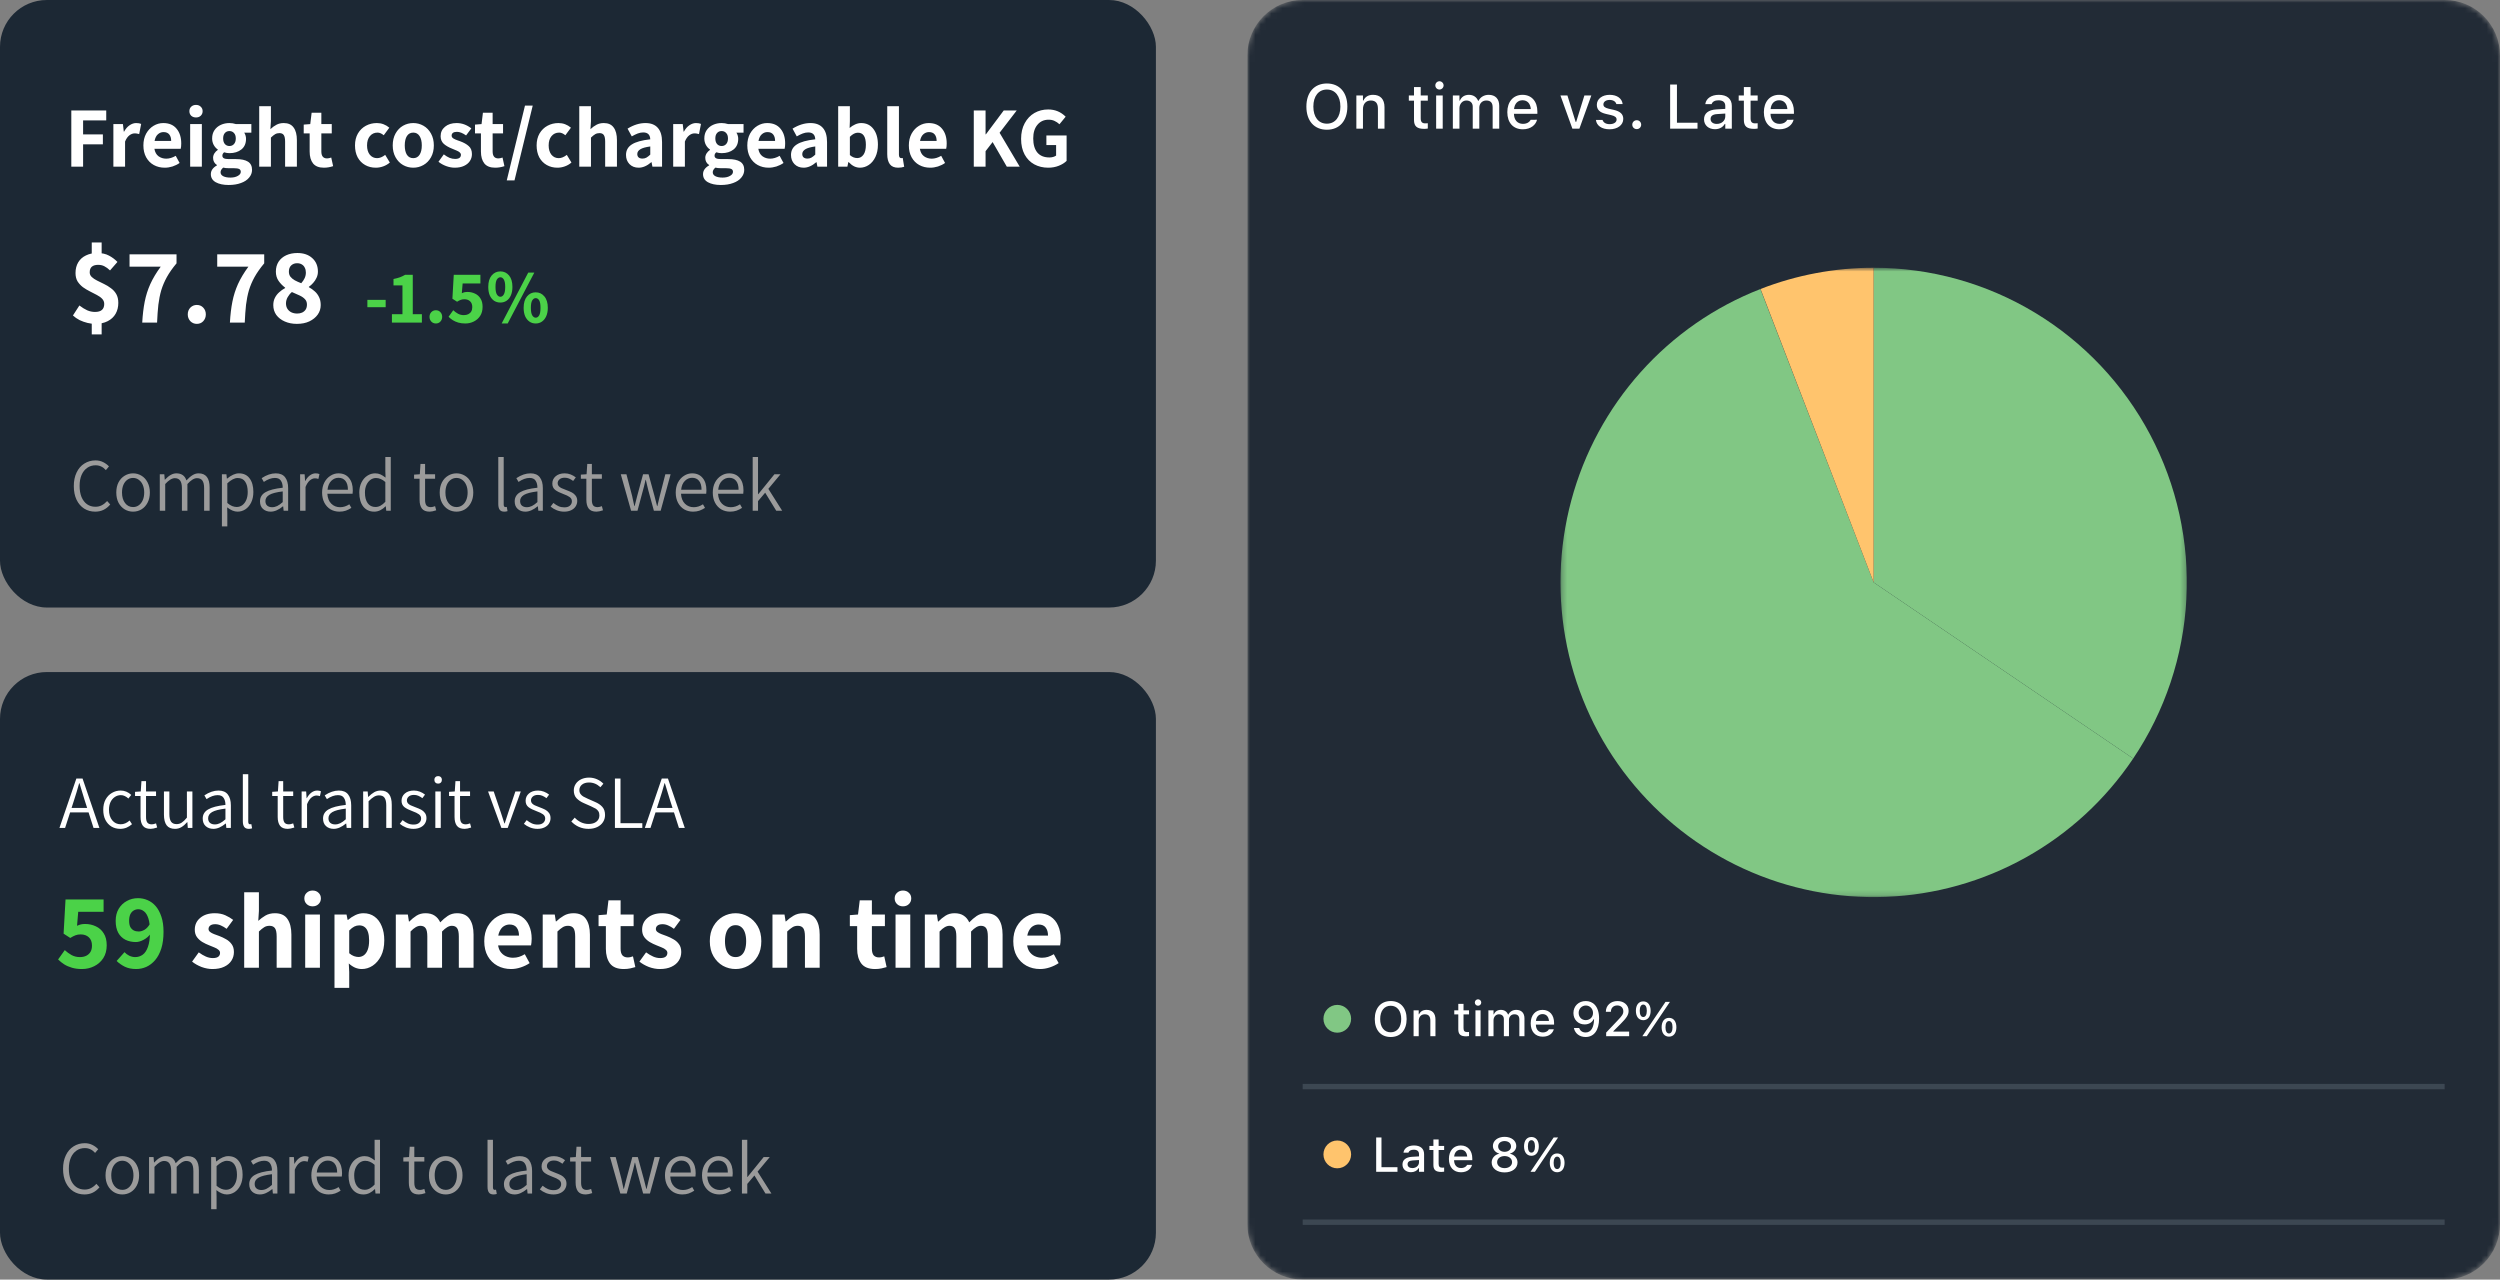
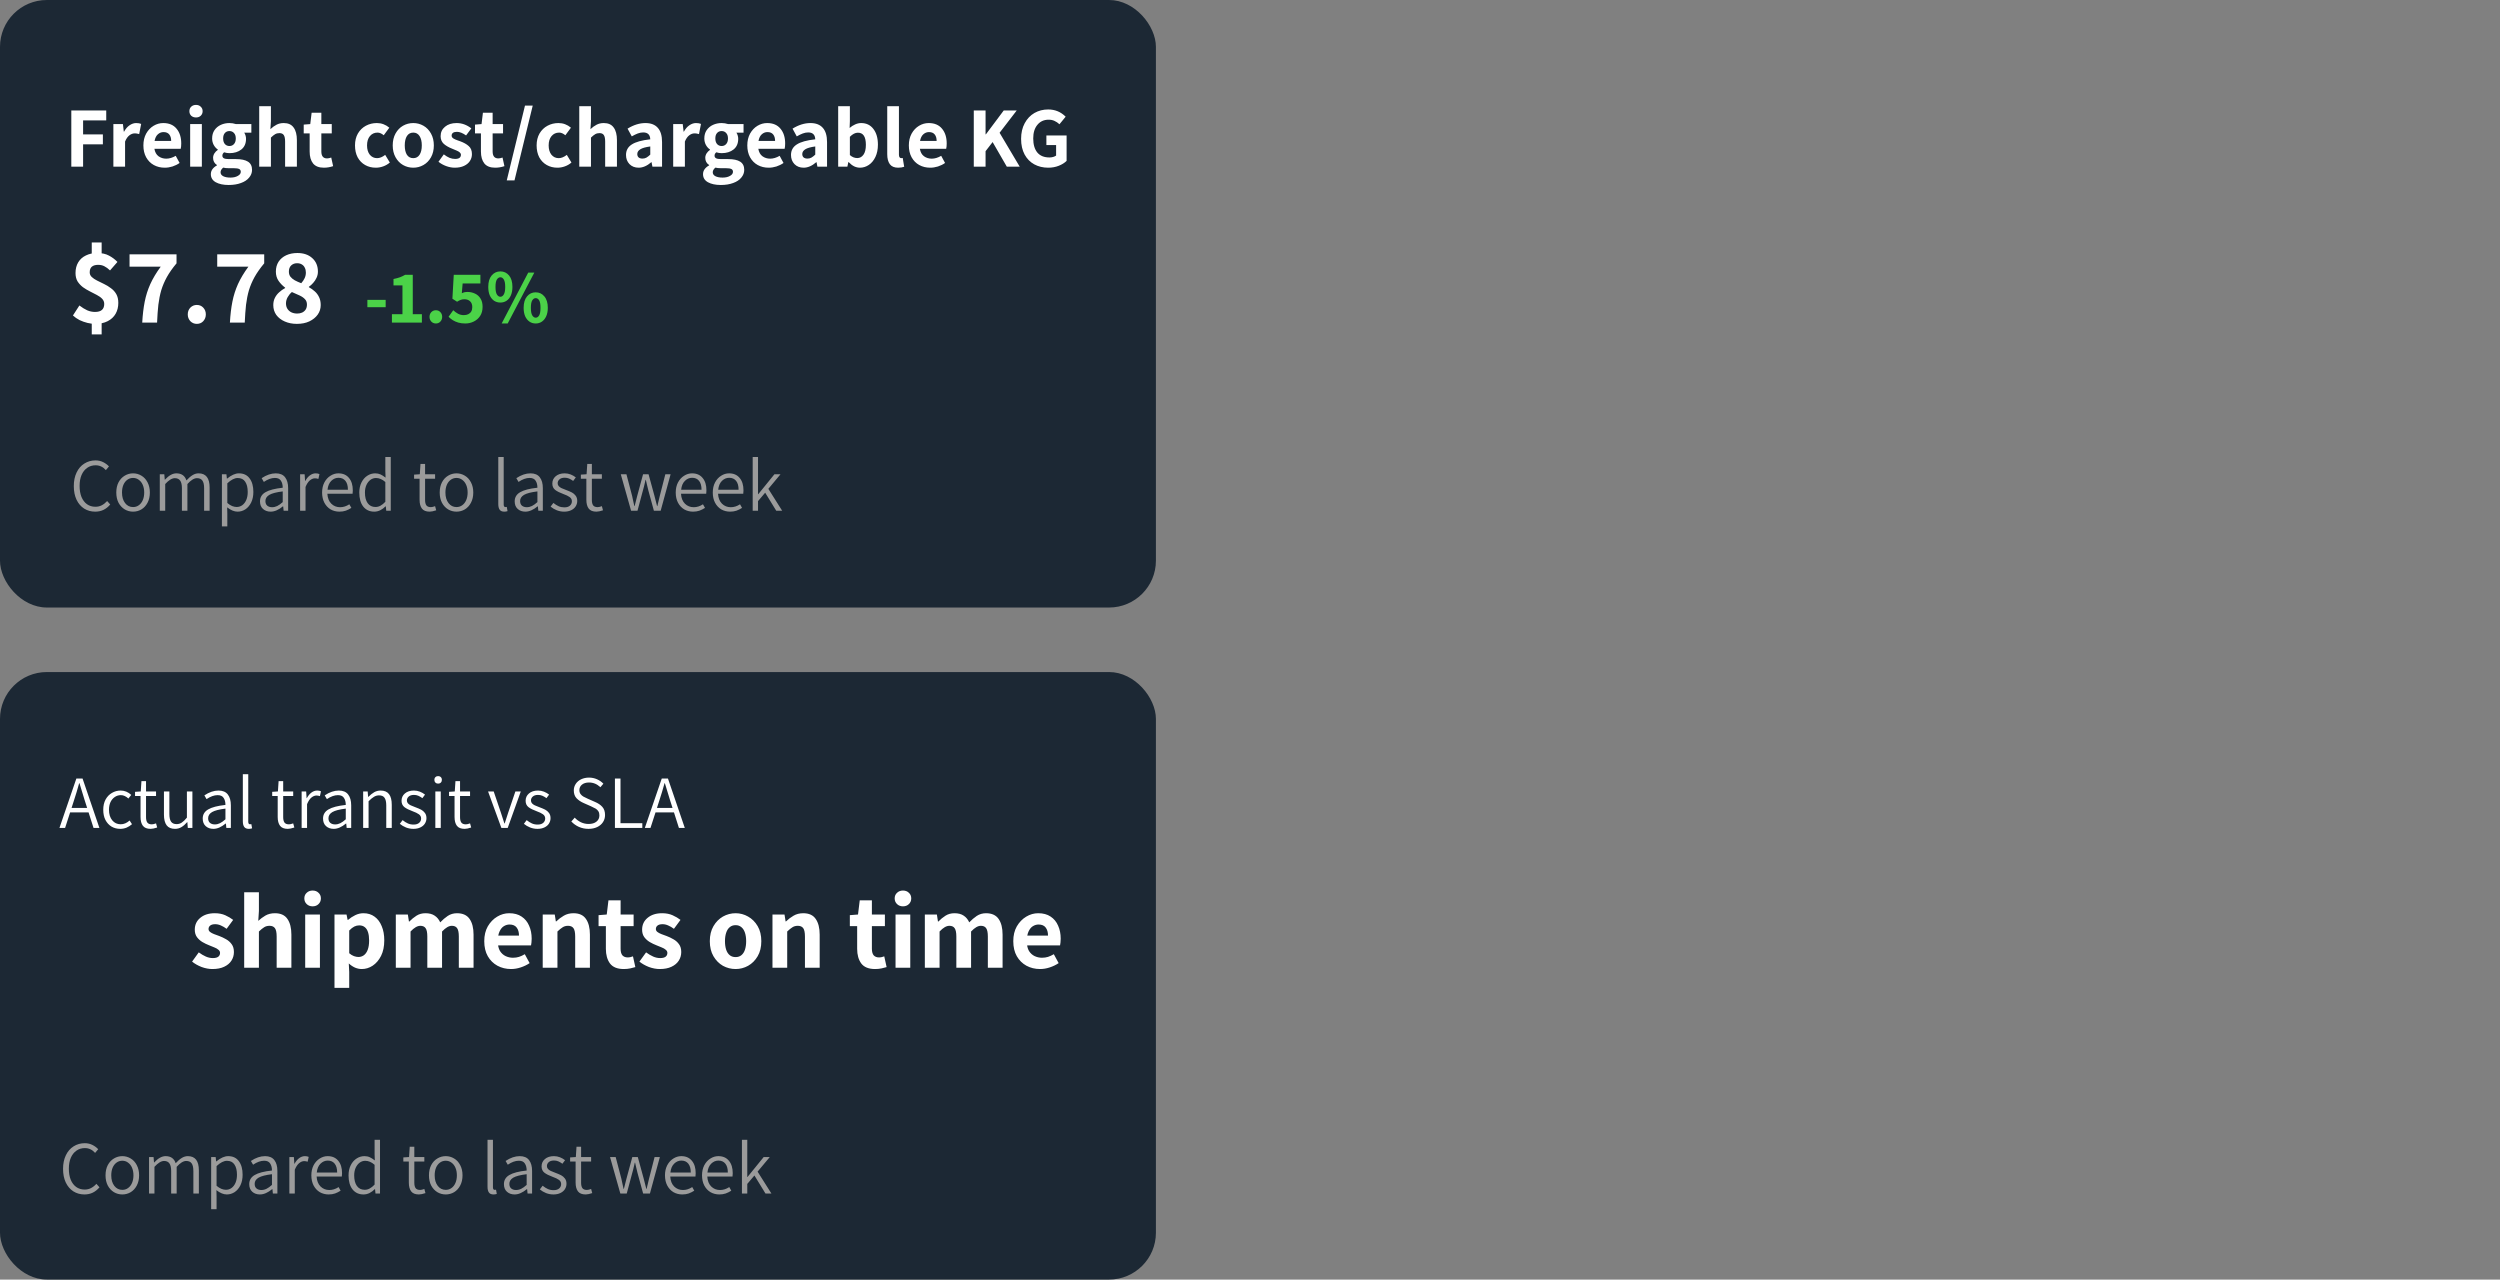
<svg xmlns="http://www.w3.org/2000/svg" width="465" height="238" viewBox="0 0 465 238" fill="none">
  <rect x="0" y="0" width="465" height="238" fill="#808080" stroke="none" />
  <rect width="215" height="113" rx="8.718" fill="#1C2834" />
  <path d="M17.704 95.168C16.939 95.168 16.253 94.977 15.646 94.594C15.049 94.211 14.577 93.661 14.232 92.942C13.896 92.223 13.728 91.379 13.728 90.408C13.728 89.447 13.901 88.607 14.246 87.888C14.591 87.16 15.072 86.605 15.688 86.222C16.304 85.83 16.999 85.634 17.774 85.634C18.287 85.634 18.759 85.741 19.188 85.956C19.617 86.171 19.977 86.437 20.266 86.754L19.692 87.44C19.16 86.843 18.525 86.544 17.788 86.544C17.191 86.544 16.668 86.703 16.22 87.02C15.772 87.328 15.422 87.771 15.17 88.35C14.927 88.919 14.806 89.596 14.806 90.38C14.806 91.164 14.923 91.85 15.156 92.438C15.399 93.017 15.739 93.465 16.178 93.782C16.626 94.099 17.149 94.258 17.746 94.258C18.175 94.258 18.563 94.169 18.908 93.992C19.263 93.815 19.603 93.549 19.93 93.194L20.504 93.838C20.131 94.277 19.715 94.608 19.258 94.832C18.801 95.056 18.283 95.168 17.704 95.168ZM24.751 95.168C24.191 95.168 23.673 95.028 23.197 94.748C22.721 94.459 22.338 94.048 22.049 93.516C21.769 92.975 21.629 92.34 21.629 91.612C21.629 90.884 21.769 90.249 22.049 89.708C22.338 89.167 22.721 88.756 23.197 88.476C23.673 88.187 24.191 88.042 24.751 88.042C25.311 88.042 25.829 88.187 26.305 88.476C26.781 88.756 27.159 89.167 27.439 89.708C27.728 90.249 27.873 90.884 27.873 91.612C27.873 92.34 27.728 92.975 27.439 93.516C27.159 94.048 26.781 94.459 26.305 94.748C25.829 95.028 25.311 95.168 24.751 95.168ZM24.751 94.314C25.152 94.314 25.507 94.202 25.815 93.978C26.132 93.754 26.379 93.437 26.557 93.026C26.734 92.615 26.823 92.144 26.823 91.612C26.823 91.08 26.734 90.609 26.557 90.198C26.379 89.787 26.132 89.47 25.815 89.246C25.507 89.013 25.152 88.896 24.751 88.896C24.349 88.896 23.99 89.013 23.673 89.246C23.365 89.47 23.122 89.787 22.945 90.198C22.777 90.609 22.693 91.08 22.693 91.612C22.693 92.424 22.884 93.077 23.267 93.572C23.649 94.067 24.144 94.314 24.751 94.314ZM29.721 88.21H30.561L30.645 89.218H30.687C31.406 88.434 32.111 88.042 32.801 88.042C33.763 88.042 34.388 88.481 34.677 89.358C35.069 88.929 35.447 88.602 35.811 88.378C36.175 88.154 36.549 88.042 36.931 88.042C38.303 88.042 38.989 88.924 38.989 90.688V95H37.967V90.814C37.967 90.161 37.86 89.685 37.645 89.386C37.431 89.087 37.095 88.938 36.637 88.938C36.105 88.938 35.513 89.302 34.859 90.03V95H33.837V90.814C33.837 90.17 33.73 89.699 33.515 89.4C33.301 89.092 32.969 88.938 32.521 88.938C31.989 88.938 31.392 89.302 30.729 90.03V95H29.721V88.21ZM41.274 88.21H42.114L42.198 89.022H42.24C43.033 88.369 43.766 88.042 44.438 88.042C45.306 88.042 45.969 88.355 46.426 88.98C46.893 89.596 47.126 90.436 47.126 91.5C47.126 92.247 46.991 92.9 46.72 93.46C46.449 94.011 46.09 94.435 45.642 94.734C45.194 95.023 44.709 95.168 44.186 95.168C43.579 95.168 42.935 94.902 42.254 94.37L42.282 95.574V97.912H41.274V88.21ZM44.018 94.3C44.41 94.3 44.76 94.188 45.068 93.964C45.385 93.731 45.633 93.404 45.81 92.984C45.987 92.564 46.076 92.074 46.076 91.514C46.076 90.702 45.922 90.067 45.614 89.61C45.315 89.143 44.844 88.91 44.2 88.91C43.631 88.91 42.991 89.237 42.282 89.89V93.558C42.59 93.819 42.893 94.011 43.192 94.132C43.491 94.244 43.766 94.3 44.018 94.3ZM50.347 95.168C49.769 95.168 49.292 95 48.919 94.664C48.546 94.328 48.359 93.857 48.359 93.25C48.359 92.513 48.695 91.948 49.367 91.556C50.039 91.155 51.112 90.875 52.587 90.716C52.587 90.184 52.475 89.75 52.251 89.414C52.036 89.069 51.663 88.896 51.131 88.896C50.487 88.896 49.801 89.143 49.073 89.638L48.667 88.938C49.563 88.341 50.441 88.042 51.299 88.042C52.083 88.042 52.662 88.289 53.035 88.784C53.408 89.269 53.595 89.941 53.595 90.8V95H52.755L52.671 94.174H52.629C51.827 94.837 51.066 95.168 50.347 95.168ZM50.613 94.342C50.94 94.342 51.257 94.267 51.565 94.118C51.883 93.959 52.223 93.717 52.587 93.39V91.402C51.42 91.542 50.59 91.757 50.095 92.046C49.61 92.335 49.367 92.718 49.367 93.194C49.367 93.577 49.484 93.866 49.717 94.062C49.95 94.249 50.249 94.342 50.613 94.342ZM55.821 88.21H56.661L56.745 89.456H56.787C57.02 89.017 57.305 88.672 57.641 88.42C57.977 88.168 58.336 88.042 58.719 88.042C58.989 88.042 59.223 88.089 59.419 88.182L59.223 89.078C58.98 89.003 58.766 88.966 58.579 88.966C58.261 88.966 57.944 89.097 57.627 89.358C57.319 89.619 57.053 90.025 56.829 90.576V95H55.821V88.21ZM65.622 91.22C65.622 91.463 65.608 91.668 65.58 91.836H60.89C60.937 92.629 61.179 93.245 61.618 93.684C62.066 94.123 62.612 94.342 63.256 94.342C63.853 94.342 64.427 94.16 64.978 93.796L65.356 94.468C65.02 94.683 64.675 94.855 64.32 94.986C63.965 95.107 63.569 95.168 63.13 95.168C62.533 95.168 61.987 95.028 61.492 94.748C61.007 94.459 60.619 94.043 60.33 93.502C60.05 92.961 59.91 92.331 59.91 91.612C59.91 90.903 60.05 90.277 60.33 89.736C60.619 89.195 60.997 88.779 61.464 88.49C61.931 88.191 62.425 88.042 62.948 88.042C63.788 88.042 64.441 88.327 64.908 88.896C65.384 89.456 65.622 90.231 65.622 91.22ZM64.712 91.094C64.712 90.375 64.558 89.825 64.25 89.442C63.942 89.059 63.513 88.868 62.962 88.868C62.458 88.868 62.01 89.059 61.618 89.442C61.226 89.825 60.993 90.375 60.918 91.094H64.712ZM69.615 95.168C68.756 95.168 68.075 94.855 67.571 94.23C67.076 93.605 66.829 92.732 66.829 91.612C66.829 90.903 66.964 90.277 67.235 89.736C67.505 89.195 67.865 88.779 68.313 88.49C68.77 88.191 69.26 88.042 69.783 88.042C70.147 88.042 70.473 88.107 70.763 88.238C71.052 88.369 71.369 88.569 71.715 88.84L71.673 87.664V85.004H72.681V95H71.841L71.757 94.174H71.715C71.425 94.473 71.099 94.715 70.735 94.902C70.38 95.079 70.007 95.168 69.615 95.168ZM69.839 94.3C70.165 94.3 70.473 94.221 70.763 94.062C71.061 93.903 71.365 93.661 71.673 93.334V89.652C71.374 89.391 71.085 89.204 70.805 89.092C70.525 88.971 70.235 88.91 69.937 88.91C69.554 88.91 69.204 89.027 68.887 89.26C68.579 89.493 68.331 89.815 68.145 90.226C67.967 90.637 67.879 91.099 67.879 91.612C67.879 92.452 68.047 93.11 68.383 93.586C68.728 94.062 69.213 94.3 69.839 94.3ZM79.918 95.168C79.246 95.168 78.765 94.977 78.476 94.594C78.187 94.211 78.042 93.665 78.042 92.956V89.05H77.02V88.28L78.084 88.21L78.21 86.292H79.064V88.21H80.926V89.05H79.064V92.984C79.064 93.432 79.143 93.768 79.302 93.992C79.47 94.216 79.75 94.328 80.142 94.328C80.338 94.328 80.599 94.267 80.926 94.146L81.136 94.916C80.632 95.084 80.226 95.168 79.918 95.168ZM84.907 95.168C84.347 95.168 83.829 95.028 83.353 94.748C82.877 94.459 82.494 94.048 82.205 93.516C81.925 92.975 81.785 92.34 81.785 91.612C81.785 90.884 81.925 90.249 82.205 89.708C82.494 89.167 82.877 88.756 83.353 88.476C83.829 88.187 84.347 88.042 84.907 88.042C85.467 88.042 85.985 88.187 86.461 88.476C86.937 88.756 87.315 89.167 87.595 89.708C87.884 90.249 88.029 90.884 88.029 91.612C88.029 92.34 87.884 92.975 87.595 93.516C87.315 94.048 86.937 94.459 86.461 94.748C85.985 95.028 85.467 95.168 84.907 95.168ZM84.907 94.314C85.308 94.314 85.663 94.202 85.971 93.978C86.288 93.754 86.536 93.437 86.713 93.026C86.89 92.615 86.979 92.144 86.979 91.612C86.979 91.08 86.89 90.609 86.713 90.198C86.536 89.787 86.288 89.47 85.971 89.246C85.663 89.013 85.308 88.896 84.907 88.896C84.506 88.896 84.146 89.013 83.829 89.246C83.521 89.47 83.278 89.787 83.101 90.198C82.933 90.609 82.849 91.08 82.849 91.612C82.849 92.424 83.04 93.077 83.423 93.572C83.806 94.067 84.3 94.314 84.907 94.314ZM93.786 95.168C93.404 95.168 93.124 95.051 92.946 94.818C92.769 94.575 92.68 94.221 92.68 93.754V85.004H93.688V93.838C93.688 93.997 93.716 94.118 93.772 94.202C93.838 94.277 93.917 94.314 94.01 94.314C94.085 94.314 94.169 94.305 94.262 94.286L94.402 95.07C94.225 95.135 94.02 95.168 93.786 95.168ZM97.72 95.168C97.142 95.168 96.666 95 96.292 94.664C95.919 94.328 95.732 93.857 95.732 93.25C95.732 92.513 96.068 91.948 96.74 91.556C97.412 91.155 98.486 90.875 99.96 90.716C99.96 90.184 99.848 89.75 99.624 89.414C99.41 89.069 99.036 88.896 98.504 88.896C97.86 88.896 97.174 89.143 96.446 89.638L96.04 88.938C96.936 88.341 97.814 88.042 98.672 88.042C99.456 88.042 100.035 88.289 100.408 88.784C100.782 89.269 100.968 89.941 100.968 90.8V95H100.128L100.044 94.174H100.002C99.2 94.837 98.439 95.168 97.72 95.168ZM97.986 94.342C98.313 94.342 98.63 94.267 98.938 94.118C99.256 93.959 99.596 93.717 99.96 93.39V91.402C98.794 91.542 97.963 91.757 97.468 92.046C96.983 92.335 96.74 92.718 96.74 93.194C96.74 93.577 96.857 93.866 97.09 94.062C97.324 94.249 97.622 94.342 97.986 94.342ZM104.93 95.168C104.463 95.168 104.011 95.084 103.572 94.916C103.133 94.739 102.746 94.51 102.41 94.23L102.928 93.544C103.264 93.815 103.591 94.02 103.908 94.16C104.225 94.3 104.58 94.37 104.972 94.37C105.42 94.37 105.765 94.263 106.008 94.048C106.251 93.833 106.372 93.563 106.372 93.236C106.372 92.909 106.232 92.648 105.952 92.452C105.681 92.256 105.294 92.069 104.79 91.892C104.146 91.659 103.642 91.407 103.278 91.136C102.914 90.856 102.732 90.459 102.732 89.946C102.732 89.395 102.937 88.943 103.348 88.588C103.768 88.224 104.333 88.042 105.042 88.042C105.425 88.042 105.793 88.112 106.148 88.252C106.503 88.392 106.82 88.574 107.1 88.798L106.61 89.456C106.339 89.26 106.083 89.111 105.84 89.008C105.597 88.905 105.331 88.854 105.042 88.854C104.613 88.854 104.286 88.957 104.062 89.162C103.838 89.358 103.726 89.601 103.726 89.89C103.726 90.095 103.791 90.273 103.922 90.422C104.062 90.571 104.23 90.693 104.426 90.786C104.622 90.87 104.897 90.982 105.252 91.122C105.728 91.299 106.101 91.458 106.372 91.598C106.643 91.738 106.876 91.939 107.072 92.2C107.268 92.452 107.366 92.779 107.366 93.18C107.366 93.544 107.268 93.88 107.072 94.188C106.885 94.487 106.605 94.725 106.232 94.902C105.868 95.079 105.434 95.168 104.93 95.168ZM110.939 95.168C110.267 95.168 109.787 94.977 109.497 94.594C109.208 94.211 109.063 93.665 109.063 92.956V89.05H108.041V88.28L109.105 88.21L109.231 86.292H110.085V88.21H111.947V89.05H110.085V92.984C110.085 93.432 110.165 93.768 110.323 93.992C110.491 94.216 110.771 94.328 111.163 94.328C111.359 94.328 111.621 94.267 111.947 94.146L112.157 94.916C111.653 95.084 111.247 95.168 110.939 95.168ZM115.465 88.21H116.515L117.579 92.256L117.705 92.858C117.836 93.418 117.929 93.843 117.985 94.132H118.041C118.218 93.404 118.377 92.779 118.517 92.256L119.609 88.21H120.631L121.737 92.256L122.213 94.132H122.269L122.717 92.256L123.753 88.21H124.733L122.885 95H121.625L120.589 91.206L120.323 90.1C120.304 90.025 120.239 89.745 120.127 89.26H120.071C119.866 90.184 119.702 90.842 119.581 91.234L118.573 95H117.383L115.465 88.21ZM131.397 91.22C131.397 91.463 131.383 91.668 131.355 91.836H126.665C126.712 92.629 126.955 93.245 127.393 93.684C127.841 94.123 128.387 94.342 129.031 94.342C129.629 94.342 130.203 94.16 130.753 93.796L131.131 94.468C130.795 94.683 130.45 94.855 130.095 94.986C129.741 95.107 129.344 95.168 128.905 95.168C128.308 95.168 127.762 95.028 127.267 94.748C126.782 94.459 126.395 94.043 126.105 93.502C125.825 92.961 125.685 92.331 125.685 91.612C125.685 90.903 125.825 90.277 126.105 89.736C126.395 89.195 126.773 88.779 127.239 88.49C127.706 88.191 128.201 88.042 128.723 88.042C129.563 88.042 130.217 88.327 130.683 88.896C131.159 89.456 131.397 90.231 131.397 91.22ZM130.487 91.094C130.487 90.375 130.333 89.825 130.025 89.442C129.717 89.059 129.288 88.868 128.737 88.868C128.233 88.868 127.785 89.059 127.393 89.442C127.001 89.825 126.768 90.375 126.693 91.094H130.487ZM138.288 91.22C138.288 91.463 138.274 91.668 138.246 91.836H133.556C133.603 92.629 133.845 93.245 134.284 93.684C134.732 94.123 135.278 94.342 135.922 94.342C136.519 94.342 137.093 94.16 137.644 93.796L138.022 94.468C137.686 94.683 137.341 94.855 136.986 94.986C136.631 95.107 136.235 95.168 135.796 95.168C135.199 95.168 134.653 95.028 134.158 94.748C133.673 94.459 133.285 94.043 132.996 93.502C132.716 92.961 132.576 92.331 132.576 91.612C132.576 90.903 132.716 90.277 132.996 89.736C133.285 89.195 133.663 88.779 134.13 88.49C134.597 88.191 135.091 88.042 135.614 88.042C136.454 88.042 137.107 88.327 137.574 88.896C138.05 89.456 138.288 90.231 138.288 91.22ZM137.378 91.094C137.378 90.375 137.224 89.825 136.916 89.442C136.608 89.059 136.179 88.868 135.628 88.868C135.124 88.868 134.676 89.059 134.284 89.442C133.892 89.825 133.659 90.375 133.584 91.094H137.378ZM139.999 85.004H140.993V91.92H141.035L144.045 88.21H145.179L142.911 90.926L145.487 95H144.381L142.323 91.64L140.993 93.208V95H139.999V85.004Z" fill="#9B9B9B" />
  <path d="M17.666 60.24C17.226 60.24 16.759 60.18 16.266 60.06C15.773 59.94 15.286 59.767 14.806 59.54C14.339 59.3 13.926 59.013 13.566 58.68L14.766 56.82C15.273 57.207 15.759 57.507 16.226 57.72C16.693 57.92 17.173 58.02 17.666 58.02C18.253 58.02 18.686 57.893 18.966 57.64C19.246 57.387 19.386 57.02 19.386 56.54C19.386 56.167 19.259 55.847 19.006 55.58C18.753 55.313 18.419 55.073 18.006 54.86C17.606 54.647 17.179 54.427 16.726 54.2C16.273 53.973 15.839 53.713 15.426 53.42C15.026 53.113 14.693 52.753 14.426 52.34C14.173 51.913 14.046 51.393 14.046 50.78C14.046 50.02 14.213 49.36 14.546 48.8C14.879 48.24 15.353 47.813 15.966 47.52C16.579 47.213 17.293 47.06 18.106 47.06C18.959 47.06 19.679 47.22 20.266 47.54C20.853 47.847 21.379 48.24 21.846 48.72L20.466 50.3C20.106 49.953 19.753 49.693 19.406 49.52C19.073 49.347 18.686 49.26 18.246 49.26C17.753 49.26 17.366 49.373 17.086 49.6C16.819 49.827 16.686 50.18 16.686 50.66C16.686 50.993 16.813 51.28 17.066 51.52C17.319 51.76 17.646 51.98 18.046 52.18C18.459 52.38 18.893 52.593 19.346 52.82C19.799 53.033 20.226 53.293 20.626 53.6C21.039 53.893 21.373 54.26 21.626 54.7C21.879 55.14 22.006 55.687 22.006 56.34C22.006 57.1 21.839 57.773 21.506 58.36C21.173 58.947 20.679 59.407 20.026 59.74C19.386 60.073 18.599 60.24 17.666 60.24ZM17.066 62.2V59.14H18.906V62.2H17.066ZM17.066 47.92V45.1H18.906V47.92H17.066ZM26.455 60C26.535 58.56 26.688 57.267 26.915 56.12C27.142 54.973 27.488 53.88 27.955 52.84C28.435 51.787 29.081 50.707 29.895 49.6H24.095V47.3H32.835V48.98C32.088 49.873 31.488 50.727 31.035 51.54C30.595 52.34 30.248 53.153 29.995 53.98C29.755 54.807 29.575 55.707 29.455 56.68C29.348 57.653 29.268 58.76 29.215 60H26.455ZM36.604 60.24C36.137 60.24 35.737 60.073 35.404 59.74C35.084 59.393 34.924 58.973 34.924 58.48C34.924 57.973 35.084 57.553 35.404 57.22C35.737 56.887 36.137 56.72 36.604 56.72C37.097 56.72 37.497 56.887 37.804 57.22C38.124 57.553 38.284 57.973 38.284 58.48C38.284 58.973 38.124 59.393 37.804 59.74C37.497 60.073 37.097 60.24 36.604 60.24ZM42.763 60C42.843 58.56 42.997 57.267 43.223 56.12C43.45 54.973 43.797 53.88 44.263 52.84C44.743 51.787 45.39 50.707 46.203 49.6H40.403V47.3H49.143V48.98C48.397 49.873 47.797 50.727 47.343 51.54C46.903 52.34 46.557 53.153 46.303 53.98C46.063 54.807 45.883 55.707 45.763 56.68C45.657 57.653 45.577 58.76 45.523 60H42.763ZM55.212 60.24C54.386 60.24 53.639 60.093 52.972 59.8C52.306 59.507 51.779 59.1 51.392 58.58C51.019 58.047 50.832 57.44 50.832 56.76C50.832 56.24 50.932 55.787 51.132 55.4C51.332 55 51.599 54.653 51.932 54.36C52.266 54.053 52.632 53.793 53.032 53.58V53.5C52.552 53.14 52.145 52.72 51.812 52.24C51.479 51.76 51.312 51.187 51.312 50.52C51.312 49.813 51.479 49.2 51.812 48.68C52.159 48.16 52.632 47.76 53.232 47.48C53.846 47.2 54.539 47.06 55.312 47.06C56.472 47.06 57.399 47.38 58.092 48.02C58.785 48.647 59.132 49.48 59.132 50.52C59.132 50.933 59.045 51.32 58.872 51.68C58.712 52.027 58.505 52.34 58.252 52.62C58.012 52.9 57.745 53.14 57.452 53.34V53.42C57.852 53.633 58.219 53.893 58.552 54.2C58.886 54.493 59.152 54.853 59.352 55.28C59.552 55.693 59.652 56.18 59.652 56.74C59.652 57.407 59.465 58 59.092 58.52C58.719 59.04 58.199 59.46 57.532 59.78C56.879 60.087 56.105 60.24 55.212 60.24ZM55.272 58.32C55.619 58.32 55.925 58.26 56.192 58.14C56.472 58.007 56.692 57.82 56.852 57.58C57.012 57.327 57.092 57.013 57.092 56.64C57.092 56.24 56.972 55.913 56.732 55.66C56.492 55.393 56.159 55.16 55.732 54.96C55.319 54.76 54.839 54.547 54.292 54.32C53.986 54.573 53.725 54.887 53.512 55.26C53.299 55.633 53.192 56.027 53.192 56.44C53.192 56.827 53.285 57.167 53.472 57.46C53.659 57.74 53.906 57.953 54.212 58.1C54.532 58.247 54.886 58.32 55.272 58.32ZM56.032 52.68C56.312 52.36 56.526 52.04 56.672 51.72C56.819 51.4 56.892 51.06 56.892 50.7C56.892 50.353 56.825 50.053 56.692 49.8C56.572 49.533 56.386 49.327 56.132 49.18C55.892 49.033 55.599 48.96 55.252 48.96C54.825 48.96 54.465 49.093 54.172 49.36C53.879 49.627 53.732 50.013 53.732 50.52C53.732 50.893 53.825 51.207 54.012 51.46C54.212 51.713 54.486 51.94 54.832 52.14C55.179 52.327 55.579 52.507 56.032 52.68Z" fill="white" />
  <path d="M68.332 57.144V55.772H71.734V57.144H68.332ZM72.898 60V58.446H74.858V53.084H73.192V51.894C73.659 51.801 74.06 51.693 74.396 51.572C74.732 51.441 75.054 51.287 75.362 51.11H76.776V58.446H78.47V60H72.898ZM81.067 60.168C80.741 60.168 80.461 60.051 80.227 59.818C80.003 59.575 79.891 59.281 79.891 58.936C79.891 58.581 80.003 58.287 80.227 58.054C80.461 57.821 80.741 57.704 81.067 57.704C81.413 57.704 81.693 57.821 81.907 58.054C82.131 58.287 82.243 58.581 82.243 58.936C82.243 59.281 82.131 59.575 81.907 59.818C81.693 60.051 81.413 60.168 81.067 60.168ZM86.541 60.168C86.056 60.168 85.622 60.112 85.239 60C84.857 59.888 84.516 59.739 84.217 59.552C83.928 59.365 83.667 59.155 83.433 58.922L84.301 57.704C84.572 57.956 84.866 58.171 85.183 58.348C85.51 58.525 85.874 58.614 86.275 58.614C86.583 58.614 86.854 58.558 87.087 58.446C87.33 58.325 87.517 58.157 87.647 57.942C87.778 57.718 87.843 57.443 87.843 57.116C87.843 56.649 87.708 56.29 87.437 56.038C87.167 55.786 86.812 55.66 86.373 55.66C86.112 55.66 85.888 55.697 85.701 55.772C85.515 55.837 85.286 55.954 85.015 56.122L84.147 55.562L84.399 51.11H89.355V52.72H86.051L85.897 54.54C86.075 54.456 86.243 54.395 86.401 54.358C86.56 54.321 86.742 54.302 86.947 54.302C87.451 54.302 87.918 54.405 88.347 54.61C88.777 54.806 89.117 55.109 89.369 55.52C89.631 55.921 89.761 56.439 89.761 57.074C89.761 57.727 89.612 58.287 89.313 58.754C89.015 59.211 88.618 59.561 88.123 59.804C87.638 60.047 87.111 60.168 86.541 60.168ZM93.309 60.168L98.251 50.704H99.385L94.43 60.168H93.309ZM93.072 56.276C92.633 56.276 92.241 56.164 91.895 55.94C91.559 55.707 91.293 55.375 91.097 54.946C90.911 54.507 90.817 53.98 90.817 53.364C90.817 52.449 91.028 51.74 91.448 51.236C91.877 50.732 92.418 50.48 93.072 50.48C93.725 50.48 94.261 50.732 94.681 51.236C95.102 51.74 95.311 52.449 95.311 53.364C95.311 53.98 95.213 54.507 95.017 54.946C94.831 55.375 94.565 55.707 94.219 55.94C93.883 56.164 93.501 56.276 93.072 56.276ZM93.072 55.198C93.323 55.198 93.534 55.058 93.701 54.778C93.879 54.498 93.968 54.027 93.968 53.364C93.968 52.711 93.879 52.249 93.701 51.978C93.534 51.707 93.323 51.572 93.072 51.572C92.82 51.572 92.605 51.707 92.427 51.978C92.25 52.249 92.162 52.711 92.162 53.364C92.162 54.027 92.25 54.498 92.427 54.778C92.605 55.058 92.82 55.198 93.072 55.198ZM99.638 60.168C99.199 60.168 98.811 60.051 98.475 59.818C98.139 59.585 97.874 59.253 97.677 58.824C97.491 58.385 97.397 57.863 97.397 57.256C97.397 56.341 97.608 55.632 98.028 55.128C98.448 54.624 98.984 54.372 99.638 54.372C100.291 54.372 100.827 54.624 101.247 55.128C101.677 55.632 101.891 56.341 101.891 57.256C101.891 57.863 101.793 58.385 101.597 58.824C101.401 59.253 101.135 59.585 100.799 59.818C100.463 60.051 100.076 60.168 99.638 60.168ZM99.638 59.09C99.899 59.09 100.113 58.95 100.281 58.67C100.449 58.39 100.533 57.919 100.533 57.256C100.533 56.593 100.449 56.127 100.281 55.856C100.113 55.585 99.899 55.45 99.638 55.45C99.395 55.45 99.185 55.585 99.007 55.856C98.83 56.127 98.742 56.593 98.742 57.256C98.742 57.919 98.83 58.39 99.007 58.67C99.185 58.95 99.395 59.09 99.638 59.09Z" fill="#4BD248" />
  <path d="M13.264 20.552H19.76V22.392H15.456V25H19.136V26.84H15.456V31H13.264V20.552ZM21.088 23.08H22.864L23.024 24.472H23.088C23.365 23.96 23.701 23.571 24.096 23.304C24.501 23.027 24.912 22.888 25.328 22.888C25.701 22.888 26.011 22.941 26.256 23.048L25.888 24.936C25.856 24.925 25.76 24.904 25.6 24.872C25.44 24.829 25.259 24.808 25.056 24.808C24.715 24.808 24.384 24.931 24.064 25.176C23.744 25.421 23.477 25.805 23.264 26.328V31H21.088V23.08ZM33.711 26.68C33.711 27.085 33.678 27.416 33.614 27.672H28.718C28.825 28.301 29.081 28.765 29.486 29.064C29.902 29.363 30.383 29.512 30.927 29.512C31.492 29.512 32.078 29.336 32.687 28.984L33.407 30.312C33.012 30.589 32.569 30.808 32.078 30.968C31.599 31.117 31.119 31.192 30.639 31.192C29.892 31.192 29.215 31.027 28.607 30.696C28.009 30.365 27.535 29.885 27.183 29.256C26.841 28.627 26.671 27.891 26.671 27.048C26.671 26.216 26.841 25.485 27.183 24.856C27.535 24.227 27.993 23.741 28.558 23.4C29.124 23.059 29.727 22.888 30.366 22.888C31.444 22.888 32.27 23.24 32.846 23.944C33.422 24.637 33.711 25.549 33.711 26.68ZM31.838 26.216C31.838 25.704 31.721 25.304 31.486 25.016C31.252 24.717 30.895 24.568 30.415 24.568C30.02 24.568 29.668 24.707 29.358 24.984C29.06 25.251 28.857 25.661 28.75 26.216H31.838ZM35.369 23.08H37.545V31H35.369V23.08ZM36.457 21.848C36.095 21.848 35.796 21.741 35.561 21.528C35.337 21.304 35.225 21.021 35.225 20.68C35.225 20.339 35.337 20.061 35.561 19.848C35.796 19.624 36.095 19.512 36.457 19.512C36.82 19.512 37.113 19.624 37.337 19.848C37.572 20.061 37.689 20.339 37.689 20.68C37.689 21.021 37.572 21.304 37.337 21.528C37.113 21.741 36.82 21.848 36.457 21.848ZM42.529 34.408C41.547 34.408 40.747 34.237 40.129 33.896C39.521 33.555 39.217 33.053 39.217 32.392C39.217 31.731 39.595 31.187 40.353 30.76V30.696C39.873 30.387 39.633 29.939 39.633 29.352C39.633 29.075 39.713 28.803 39.873 28.536C40.043 28.269 40.257 28.051 40.513 27.88V27.816C40.203 27.603 39.947 27.315 39.745 26.952C39.553 26.589 39.457 26.189 39.457 25.752C39.457 25.155 39.601 24.643 39.889 24.216C40.187 23.779 40.582 23.448 41.073 23.224C41.563 23 42.097 22.888 42.673 22.888C43.078 22.888 43.483 22.952 43.889 23.08H46.753V24.68H45.425C45.521 24.808 45.601 24.979 45.665 25.192C45.729 25.395 45.761 25.603 45.761 25.816C45.761 26.68 45.473 27.341 44.897 27.8C44.321 28.259 43.579 28.488 42.673 28.488C42.342 28.488 42.011 28.435 41.681 28.328C41.574 28.424 41.494 28.52 41.441 28.616C41.387 28.701 41.361 28.819 41.361 28.968C41.361 29.171 41.451 29.325 41.633 29.432C41.825 29.539 42.139 29.592 42.577 29.592H43.905C44.886 29.592 45.627 29.752 46.129 30.072C46.63 30.392 46.881 30.899 46.881 31.592C46.881 32.125 46.699 32.605 46.337 33.032C45.985 33.469 45.478 33.805 44.817 34.04C44.166 34.285 43.403 34.408 42.529 34.408ZM42.673 27.16C43.025 27.16 43.307 27.037 43.521 26.792C43.745 26.547 43.857 26.2 43.857 25.752C43.857 25.315 43.745 24.979 43.521 24.744C43.307 24.499 43.025 24.376 42.673 24.376C42.321 24.376 42.038 24.499 41.825 24.744C41.611 24.979 41.505 25.315 41.505 25.752C41.505 26.189 41.611 26.536 41.825 26.792C42.049 27.037 42.331 27.16 42.673 27.16ZM42.865 33.032C43.419 33.032 43.878 32.925 44.241 32.712C44.603 32.509 44.785 32.259 44.785 31.96C44.785 31.704 44.683 31.528 44.481 31.432C44.278 31.336 43.958 31.288 43.521 31.288H42.609C42.139 31.288 41.777 31.251 41.521 31.176C41.19 31.443 41.025 31.731 41.025 32.04C41.025 32.36 41.19 32.605 41.521 32.776C41.851 32.947 42.299 33.032 42.865 33.032ZM48.213 19.752H50.389V22.552L50.293 24.024C50.666 23.672 51.05 23.395 51.445 23.192C51.84 22.989 52.282 22.888 52.773 22.888C53.605 22.888 54.218 23.165 54.613 23.72C55.018 24.264 55.221 25.048 55.221 26.072V31H53.029V26.344C53.029 25.757 52.944 25.347 52.773 25.112C52.613 24.877 52.346 24.76 51.973 24.76C51.674 24.76 51.413 24.824 51.189 24.952C50.965 25.08 50.698 25.293 50.389 25.592V31H48.213V19.752ZM60.251 31.192C59.334 31.192 58.662 30.931 58.235 30.408C57.809 29.875 57.595 29.133 57.595 28.184V24.808H56.491V23.176L57.707 23.08L57.963 20.968H59.771V23.08H61.707V24.808H59.771V28.168C59.771 29.032 60.123 29.464 60.827 29.464C61.051 29.464 61.312 29.411 61.611 29.304L61.963 30.904C61.387 31.096 60.816 31.192 60.251 31.192ZM69.902 31.192C69.166 31.192 68.504 31.027 67.918 30.696C67.331 30.365 66.867 29.891 66.526 29.272C66.195 28.643 66.03 27.901 66.03 27.048C66.03 26.195 66.211 25.453 66.574 24.824C66.947 24.195 67.443 23.715 68.062 23.384C68.68 23.053 69.358 22.888 70.094 22.888C70.958 22.888 71.731 23.176 72.414 23.752L71.374 25.16C71.171 24.989 70.979 24.867 70.798 24.792C70.617 24.707 70.424 24.664 70.222 24.664C69.635 24.664 69.16 24.883 68.798 25.32C68.446 25.747 68.27 26.323 68.27 27.048C68.27 27.763 68.441 28.339 68.782 28.776C69.134 29.203 69.587 29.416 70.142 29.416C70.622 29.416 71.123 29.213 71.646 28.808L72.51 30.232C72.136 30.552 71.721 30.792 71.262 30.952C70.814 31.112 70.361 31.192 69.902 31.192ZM76.87 31.192C76.187 31.192 75.552 31.027 74.966 30.696C74.389 30.365 73.925 29.885 73.573 29.256C73.222 28.627 73.046 27.891 73.046 27.048C73.046 26.195 73.222 25.453 73.573 24.824C73.925 24.195 74.389 23.715 74.966 23.384C75.552 23.053 76.187 22.888 76.87 22.888C77.541 22.888 78.171 23.053 78.757 23.384C79.344 23.715 79.814 24.2 80.165 24.84C80.517 25.469 80.694 26.205 80.694 27.048C80.694 27.891 80.517 28.627 80.165 29.256C79.814 29.885 79.344 30.365 78.757 30.696C78.171 31.027 77.541 31.192 76.87 31.192ZM76.87 29.416C77.371 29.416 77.76 29.208 78.037 28.792C78.315 28.365 78.454 27.784 78.454 27.048C78.454 26.312 78.315 25.731 78.037 25.304C77.76 24.877 77.371 24.664 76.87 24.664C76.358 24.664 75.963 24.877 75.686 25.304C75.419 25.731 75.285 26.312 75.285 27.048C75.285 27.784 75.419 28.365 75.686 28.792C75.963 29.208 76.358 29.416 76.87 29.416ZM84.579 31.192C84.067 31.192 83.534 31.091 82.979 30.888C82.435 30.685 81.96 30.419 81.555 30.088L82.547 28.712C82.921 29 83.272 29.213 83.603 29.352C83.945 29.491 84.291 29.56 84.643 29.56C85.006 29.56 85.278 29.496 85.459 29.368C85.641 29.229 85.731 29.037 85.731 28.792C85.731 28.621 85.656 28.472 85.507 28.344C85.368 28.216 85.166 28.099 84.899 27.992C84.632 27.875 84.366 27.763 84.099 27.656C83.47 27.411 82.953 27.112 82.547 26.76C82.153 26.397 81.955 25.923 81.955 25.336C81.955 24.611 82.227 24.024 82.771 23.576C83.315 23.117 84.035 22.888 84.931 22.888C85.912 22.888 86.825 23.219 87.667 23.88L86.691 25.192C86.062 24.744 85.496 24.52 84.995 24.52C84.665 24.52 84.414 24.584 84.243 24.712C84.083 24.84 84.003 25.011 84.003 25.224C84.003 25.437 84.11 25.613 84.323 25.752C84.537 25.88 84.782 25.992 85.059 26.088C85.337 26.184 85.518 26.248 85.603 26.28C86.275 26.525 86.803 26.824 87.187 27.176C87.582 27.517 87.779 28.013 87.779 28.664C87.779 29.144 87.651 29.576 87.395 29.96C87.15 30.333 86.787 30.632 86.307 30.856C85.827 31.08 85.251 31.192 84.579 31.192ZM92.111 31.192C91.193 31.192 90.521 30.931 90.094 30.408C89.668 29.875 89.454 29.133 89.454 28.184V24.808H88.35V23.176L89.567 23.08L89.823 20.968H91.63V23.08H93.567V24.808H91.63V28.168C91.63 29.032 91.983 29.464 92.686 29.464C92.91 29.464 93.172 29.411 93.471 29.304L93.823 30.904C93.246 31.096 92.676 31.192 92.111 31.192ZM97.647 19.64H99.087L95.695 33.56H94.255L97.647 19.64ZM103.683 31.192C102.947 31.192 102.286 31.027 101.699 30.696C101.112 30.365 100.648 29.891 100.307 29.272C99.977 28.643 99.811 27.901 99.811 27.048C99.811 26.195 99.993 25.453 100.355 24.824C100.728 24.195 101.224 23.715 101.843 23.384C102.462 23.053 103.139 22.888 103.875 22.888C104.739 22.888 105.512 23.176 106.195 23.752L105.155 25.16C104.952 24.989 104.76 24.867 104.579 24.792C104.398 24.707 104.206 24.664 104.003 24.664C103.416 24.664 102.942 24.883 102.579 25.32C102.227 25.747 102.051 26.323 102.051 27.048C102.051 27.763 102.222 28.339 102.563 28.776C102.915 29.203 103.368 29.416 103.923 29.416C104.403 29.416 104.904 29.213 105.427 28.808L106.291 30.232C105.918 30.552 105.502 30.792 105.043 30.952C104.595 31.112 104.142 31.192 103.683 31.192ZM107.744 19.752H109.92V22.552L109.824 24.024C110.198 23.672 110.582 23.395 110.976 23.192C111.371 22.989 111.814 22.888 112.304 22.888C113.136 22.888 113.75 23.165 114.144 23.72C114.55 24.264 114.752 25.048 114.752 26.072V31H112.56V26.344C112.56 25.757 112.475 25.347 112.304 25.112C112.144 24.877 111.878 24.76 111.504 24.76C111.206 24.76 110.944 24.824 110.72 24.952C110.496 25.08 110.23 25.293 109.92 25.592V31H107.744V19.752ZM118.79 31.192C118.086 31.192 117.516 30.968 117.078 30.52C116.652 30.072 116.438 29.507 116.438 28.824C116.438 27.981 116.796 27.331 117.51 26.872C118.225 26.403 119.372 26.083 120.95 25.912C120.918 25.059 120.481 24.632 119.638 24.632C119.308 24.632 118.972 24.696 118.63 24.824C118.289 24.952 117.916 25.133 117.51 25.368L116.726 23.928C117.846 23.235 118.956 22.888 120.054 22.888C121.068 22.888 121.836 23.187 122.358 23.784C122.881 24.371 123.142 25.251 123.142 26.424V31H121.35L121.19 30.168H121.142C120.353 30.851 119.569 31.192 118.79 31.192ZM119.51 29.496C119.777 29.496 120.017 29.437 120.23 29.32C120.454 29.192 120.694 29.005 120.95 28.76V27.24C120.086 27.357 119.468 27.533 119.094 27.768C118.721 28.003 118.534 28.296 118.534 28.648C118.534 28.925 118.62 29.139 118.79 29.288C118.961 29.427 119.201 29.496 119.51 29.496ZM125.213 23.08H126.989L127.149 24.472H127.213C127.49 23.96 127.826 23.571 128.221 23.304C128.626 23.027 129.037 22.888 129.453 22.888C129.826 22.888 130.136 22.941 130.381 23.048L130.013 24.936C129.981 24.925 129.885 24.904 129.725 24.872C129.565 24.829 129.384 24.808 129.181 24.808C128.84 24.808 128.509 24.931 128.189 25.176C127.869 25.421 127.602 25.805 127.389 26.328V31H125.213V23.08ZM134.076 34.408C133.094 34.408 132.294 34.237 131.676 33.896C131.068 33.555 130.764 33.053 130.764 32.392C130.764 31.731 131.142 31.187 131.9 30.76V30.696C131.42 30.387 131.18 29.939 131.18 29.352C131.18 29.075 131.26 28.803 131.42 28.536C131.59 28.269 131.804 28.051 132.06 27.88V27.816C131.75 27.603 131.494 27.315 131.292 26.952C131.1 26.589 131.004 26.189 131.004 25.752C131.004 25.155 131.148 24.643 131.436 24.216C131.734 23.779 132.129 23.448 132.62 23.224C133.11 23 133.644 22.888 134.22 22.888C134.625 22.888 135.03 22.952 135.436 23.08H138.3V24.68H136.972C137.068 24.808 137.148 24.979 137.212 25.192C137.276 25.395 137.308 25.603 137.308 25.816C137.308 26.68 137.02 27.341 136.444 27.8C135.868 28.259 135.126 28.488 134.22 28.488C133.889 28.488 133.558 28.435 133.228 28.328C133.121 28.424 133.041 28.52 132.988 28.616C132.934 28.701 132.908 28.819 132.908 28.968C132.908 29.171 132.998 29.325 133.18 29.432C133.372 29.539 133.686 29.592 134.124 29.592H135.452C136.433 29.592 137.174 29.752 137.676 30.072C138.177 30.392 138.428 30.899 138.428 31.592C138.428 32.125 138.246 32.605 137.884 33.032C137.532 33.469 137.025 33.805 136.364 34.04C135.713 34.285 134.95 34.408 134.076 34.408ZM134.22 27.16C134.572 27.16 134.854 27.037 135.068 26.792C135.292 26.547 135.404 26.2 135.404 25.752C135.404 25.315 135.292 24.979 135.068 24.744C134.854 24.499 134.572 24.376 134.22 24.376C133.868 24.376 133.585 24.499 133.372 24.744C133.158 24.979 133.052 25.315 133.052 25.752C133.052 26.189 133.158 26.536 133.372 26.792C133.596 27.037 133.878 27.16 134.22 27.16ZM134.411 33.032C134.966 33.032 135.425 32.925 135.788 32.712C136.15 32.509 136.332 32.259 136.332 31.96C136.332 31.704 136.23 31.528 136.028 31.432C135.825 31.336 135.505 31.288 135.068 31.288H134.156C133.686 31.288 133.324 31.251 133.068 31.176C132.737 31.443 132.572 31.731 132.572 32.04C132.572 32.36 132.737 32.605 133.068 32.776C133.398 32.947 133.846 33.032 134.411 33.032ZM146.039 26.68C146.039 27.085 146.007 27.416 145.943 27.672H141.047C141.153 28.301 141.409 28.765 141.815 29.064C142.231 29.363 142.711 29.512 143.255 29.512C143.82 29.512 144.407 29.336 145.015 28.984L145.735 30.312C145.34 30.589 144.897 30.808 144.407 30.968C143.927 31.117 143.447 31.192 142.967 31.192C142.22 31.192 141.543 31.027 140.935 30.696C140.337 30.365 139.863 29.885 139.511 29.256C139.169 28.627 138.999 27.891 138.999 27.048C138.999 26.216 139.169 25.485 139.511 24.856C139.863 24.227 140.321 23.741 140.887 23.4C141.452 23.059 142.055 22.888 142.695 22.888C143.772 22.888 144.599 23.24 145.175 23.944C145.751 24.637 146.039 25.549 146.039 26.68ZM144.167 26.216C144.167 25.704 144.049 25.304 143.815 25.016C143.58 24.717 143.223 24.568 142.743 24.568C142.348 24.568 141.996 24.707 141.687 24.984C141.388 25.251 141.185 25.661 141.079 26.216H144.167ZM149.478 31.192C148.774 31.192 148.203 30.968 147.766 30.52C147.339 30.072 147.126 29.507 147.126 28.824C147.126 27.981 147.483 27.331 148.198 26.872C148.913 26.403 150.059 26.083 151.638 25.912C151.606 25.059 151.169 24.632 150.326 24.632C149.995 24.632 149.659 24.696 149.318 24.824C148.977 24.952 148.603 25.133 148.198 25.368L147.414 23.928C148.534 23.235 149.643 22.888 150.742 22.888C151.755 22.888 152.523 23.187 153.046 23.784C153.569 24.371 153.83 25.251 153.83 26.424V31H152.038L151.878 30.168H151.83C151.041 30.851 150.257 31.192 149.478 31.192ZM150.198 29.496C150.465 29.496 150.705 29.437 150.918 29.32C151.142 29.192 151.382 29.005 151.638 28.76V27.24C150.774 27.357 150.155 27.533 149.782 27.768C149.409 28.003 149.222 28.296 149.222 28.648C149.222 28.925 149.307 29.139 149.478 29.288C149.649 29.427 149.889 29.496 150.198 29.496ZM159.949 31.192C159.586 31.192 159.223 31.107 158.861 30.936C158.509 30.755 158.173 30.493 157.853 30.152H157.789L157.613 31H155.901V19.752H158.077V22.552L158.029 23.8C158.349 23.523 158.69 23.304 159.053 23.144C159.426 22.973 159.799 22.888 160.173 22.888C161.133 22.888 161.89 23.251 162.445 23.976C163.01 24.701 163.293 25.677 163.293 26.904C163.293 27.779 163.138 28.541 162.829 29.192C162.519 29.843 162.109 30.339 161.597 30.68C161.085 31.021 160.535 31.192 159.949 31.192ZM159.453 29.4C159.922 29.4 160.306 29.192 160.605 28.776C160.903 28.36 161.053 27.747 161.053 26.936C161.053 25.432 160.557 24.68 159.565 24.68C159.074 24.68 158.578 24.936 158.077 25.448V28.84C158.493 29.213 158.951 29.4 159.453 29.4ZM167.058 31.192C166.343 31.192 165.826 30.973 165.506 30.536C165.186 30.099 165.026 29.48 165.026 28.68V19.752H167.202V28.776C167.202 29 167.244 29.165 167.33 29.272C167.415 29.368 167.511 29.416 167.618 29.416C167.724 29.416 167.82 29.405 167.906 29.384L168.178 31.016C167.868 31.133 167.495 31.192 167.058 31.192ZM176.086 26.68C176.086 27.085 176.054 27.416 175.99 27.672H171.094C171.2 28.301 171.456 28.765 171.862 29.064C172.278 29.363 172.758 29.512 173.302 29.512C173.867 29.512 174.454 29.336 175.062 28.984L175.782 30.312C175.387 30.589 174.944 30.808 174.454 30.968C173.974 31.117 173.494 31.192 173.014 31.192C172.267 31.192 171.59 31.027 170.982 30.696C170.384 30.365 169.91 29.885 169.558 29.256C169.216 28.627 169.046 27.891 169.046 27.048C169.046 26.216 169.216 25.485 169.558 24.856C169.91 24.227 170.368 23.741 170.934 23.4C171.499 23.059 172.102 22.888 172.742 22.888C173.819 22.888 174.646 23.24 175.222 23.944C175.798 24.637 176.086 25.549 176.086 26.68ZM174.214 26.216C174.214 25.704 174.096 25.304 173.862 25.016C173.627 24.717 173.27 24.568 172.79 24.568C172.395 24.568 172.043 24.707 171.734 24.984C171.435 25.251 171.232 25.661 171.126 26.216H174.214ZM181.123 20.552H183.315V24.984H183.379L186.691 20.552H189.107L185.923 24.696L189.667 31H187.267L184.627 26.424L183.315 28.12V31H181.123V20.552ZM194.98 31.192C194.009 31.192 193.14 30.984 192.372 30.568C191.615 30.152 191.017 29.544 190.58 28.744C190.143 27.933 189.924 26.963 189.924 25.832C189.924 24.712 190.148 23.741 190.596 22.92C191.044 22.088 191.647 21.453 192.404 21.016C193.172 20.579 194.025 20.36 194.964 20.36C196.233 20.36 197.316 20.808 198.212 21.704L197.06 23.112C196.761 22.835 196.452 22.627 196.132 22.488C195.823 22.339 195.46 22.264 195.044 22.264C194.18 22.264 193.487 22.579 192.964 23.208C192.441 23.827 192.18 24.675 192.18 25.752C192.18 26.883 192.436 27.757 192.948 28.376C193.46 28.984 194.212 29.288 195.204 29.288C195.439 29.288 195.668 29.256 195.892 29.192C196.116 29.128 196.297 29.043 196.436 28.936V26.984H194.628V25.192H198.388V29.928C198.004 30.301 197.513 30.605 196.916 30.84C196.319 31.075 195.673 31.192 194.98 31.192Z" fill="white" />
  <g clip-path="url(#clip0_7198_79097)">
    <mask id="mask0_7198_79097" style="mask-type:luminance" maskUnits="userSpaceOnUse" x="232" y="0" width="233" height="238">
-       <path d="M454.702 0H242.298C236.611 0 232 4.633 232 10.348V227.652C232 233.367 236.611 238 242.298 238H454.702C460.389 238 465 233.367 465 227.652V10.348C465 4.633 460.389 0 454.702 0Z" fill="white" />
-     </mask>
+       </mask>
    <g mask="url(#mask0_7198_79097)">
      <path d="M454.702 0H242.298C236.611 0 232 4.633 232 10.348V227.652C232 233.367 236.611 238 242.298 238H454.702C460.389 238 465 233.367 465 227.652V10.348C465 4.633 460.389 0 454.702 0Z" fill="#222B36" />
      <path d="M246.801 24.128C249.16 24.128 250.608 22.457 250.608 19.831V19.82C250.608 17.188 249.149 15.528 246.801 15.528C244.459 15.528 242.988 17.182 242.988 19.82V19.831C242.988 22.463 244.425 24.128 246.801 24.128ZM246.801 23.003C245.228 23.003 244.284 21.752 244.284 19.831V19.82C244.284 17.881 245.257 16.654 246.801 16.654C248.345 16.654 249.313 17.881 249.313 19.82V19.831C249.313 21.752 248.351 23.003 246.801 23.003ZM252.283 23.93H253.511V20.309C253.511 19.314 254.071 18.694 254.97 18.694C255.87 18.694 256.294 19.2 256.294 20.223V23.93H257.516V19.933C257.516 18.461 256.758 17.637 255.383 17.637C254.489 17.637 253.901 18.035 253.601 18.694H253.511V17.756H252.283V23.93ZM264.91 23.969C265.148 23.969 265.374 23.941 265.572 23.907V22.923C265.403 22.94 265.295 22.946 265.108 22.946C264.503 22.946 264.254 22.673 264.254 22.008V18.728H265.572V17.756H264.254V16.199H263.004V17.756H262.042V18.728H263.004V22.304C263.004 23.492 263.558 23.969 264.91 23.969ZM267.739 16.654C268.158 16.654 268.509 16.307 268.509 15.886C268.509 15.46 268.158 15.113 267.739 15.113C267.315 15.113 266.97 15.46 266.97 15.886C266.97 16.307 267.315 16.654 267.739 16.654ZM267.123 23.93H268.345V17.756H267.123V23.93ZM270.229 23.93H271.456V20.138C271.456 19.331 272.005 18.694 272.746 18.694C273.47 18.694 273.929 19.138 273.929 19.843V23.93H275.15V20.024C275.15 19.28 275.665 18.694 276.446 18.694C277.249 18.694 277.634 19.115 277.634 19.968V23.93H278.856V19.672C278.856 18.387 278.132 17.637 276.893 17.637C276.039 17.637 275.332 18.075 275.02 18.74H274.924C274.653 18.075 274.059 17.637 273.221 17.637C272.418 17.637 271.818 18.029 271.547 18.706H271.456V17.756H270.229V23.93ZM283.246 24.049C284.819 24.049 285.667 23.139 285.871 22.327L285.882 22.275L284.7 22.281L284.677 22.327C284.53 22.645 284.061 23.037 283.274 23.037C282.262 23.037 281.617 22.349 281.594 21.167H285.95V20.735C285.95 18.882 284.898 17.637 283.184 17.637C281.47 17.637 280.361 18.927 280.361 20.854V20.86C280.361 22.815 281.447 24.049 283.246 24.049ZM283.19 18.649C284.021 18.649 284.638 19.183 284.734 20.286H281.611C281.719 19.223 282.352 18.649 283.19 18.649ZM292.462 23.93H293.769L295.987 17.756H294.697L293.169 22.679H293.073L291.54 17.756H290.239L292.462 23.93ZM299.381 24.049C300.84 24.049 301.927 23.27 301.927 22.128V22.116C301.927 21.224 301.361 20.718 300.179 20.439L299.205 20.218C298.515 20.053 298.233 19.814 298.233 19.428V19.416C298.233 18.922 298.719 18.586 299.392 18.586C300.083 18.586 300.518 18.91 300.637 19.342V19.354H301.808V19.348C301.7 18.342 300.801 17.637 299.398 17.637C298.006 17.637 297.011 18.41 297.011 19.485V19.49C297.011 20.394 297.548 20.922 298.708 21.19L299.687 21.417C300.399 21.582 300.688 21.843 300.688 22.23V22.241C300.688 22.747 300.162 23.094 299.404 23.094C298.674 23.094 298.227 22.781 298.075 22.315L298.069 22.309H296.841V22.315C296.96 23.35 297.899 24.049 299.381 24.049ZM304.433 24.015C304.903 24.015 305.259 23.651 305.259 23.191C305.259 22.724 304.903 22.361 304.433 22.361C303.964 22.361 303.602 22.724 303.602 23.191C303.602 23.651 303.964 24.015 304.433 24.015ZM310.646 23.93H315.737V22.832H311.912V15.727H310.646V23.93ZM318.984 24.032C319.799 24.032 320.444 23.679 320.806 23.054H320.902V23.93H322.118V19.706C322.118 18.41 321.247 17.637 319.703 17.637C318.306 17.637 317.338 18.314 317.191 19.325L317.185 19.365H318.367L318.373 19.342C318.521 18.905 318.967 18.655 319.646 18.655C320.478 18.655 320.902 19.03 320.902 19.706V20.252L319.239 20.348C317.773 20.439 316.948 21.082 316.948 22.184V22.196C316.948 23.316 317.813 24.032 318.984 24.032ZM318.17 22.145V22.133C318.17 21.576 318.554 21.269 319.403 21.218L320.902 21.122V21.65C320.902 22.446 320.229 23.048 319.312 23.048C318.651 23.048 318.17 22.713 318.17 22.145ZM326.265 23.969C326.503 23.969 326.729 23.941 326.927 23.907V22.923C326.757 22.94 326.65 22.946 326.463 22.946C325.858 22.946 325.609 22.673 325.609 22.008V18.728H326.927V17.756H325.609V16.199H324.359V17.756H323.397V18.728H324.359V22.304C324.359 23.492 324.913 23.969 326.265 23.969ZM330.967 24.049C332.539 24.049 333.388 23.139 333.592 22.327L333.603 22.275L332.421 22.281L332.398 22.327C332.251 22.645 331.781 23.037 330.995 23.037C329.982 23.037 329.338 22.349 329.315 21.167H333.671V20.735C333.671 18.882 332.618 17.637 330.904 17.637C329.19 17.637 328.081 18.927 328.081 20.854V20.86C328.081 22.815 329.168 24.049 330.967 24.049ZM330.91 18.649C331.742 18.649 332.358 19.183 332.454 20.286H329.332C329.439 19.223 330.073 18.649 330.91 18.649Z" fill="white" />
      <mask id="mask1_7198_79097" style="mask-type:luminance" maskUnits="userSpaceOnUse" x="290" y="49" width="117" height="118">
        <path d="M406.75 49.799H290.25V166.859H406.75V49.799Z" fill="white" />
      </mask>
      <g mask="url(#mask1_7198_79097)">
        <path d="M348.5 49.799C359.073 49.799 369.446 52.69 378.508 58.163C387.57 63.636 394.979 71.484 399.94 80.866C404.901 90.247 407.227 100.809 406.669 111.418C406.111 122.027 402.69 132.283 396.772 141.087L348.5 108.329V49.799Z" fill="#81C784" />
        <path d="M396.772 141.087C391.657 148.698 384.832 154.992 376.847 159.461C368.864 163.93 359.945 166.449 350.813 166.813C341.681 167.178 332.591 165.378 324.28 161.56C315.968 157.741 308.667 152.012 302.967 144.833C297.267 137.655 293.328 129.229 291.468 120.238C289.609 111.246 289.881 101.942 292.263 93.076C294.645 84.21 299.069 76.032 305.179 69.202C311.289 62.372 318.912 57.083 327.433 53.762L348.5 108.329L396.772 141.087Z" fill="#81C784" />
-         <path d="M327.457 53.751C334.168 51.139 341.303 49.799 348.499 49.799V108.329L327.457 53.751Z" fill="#FFC46D" />
+         <path d="M327.457 53.751C334.168 51.139 341.303 49.799 348.499 49.799L327.457 53.751Z" fill="#FFC46D" />
      </g>
      <path d="M251.309 189.495C251.309 188.066 250.157 186.908 248.735 186.908C247.313 186.908 246.16 188.066 246.16 189.495C246.16 190.924 247.313 192.082 248.735 192.082C250.157 192.082 251.309 190.924 251.309 189.495Z" fill="#81C784" />
      <path d="M258.673 192.883C260.507 192.883 261.634 191.583 261.634 189.541V189.532C261.634 187.485 260.499 186.194 258.673 186.194C256.851 186.194 255.707 187.481 255.707 189.532V189.541C255.707 191.588 256.825 192.883 258.673 192.883ZM258.673 192.008C257.449 192.008 256.715 191.035 256.715 189.541V189.532C256.715 188.025 257.471 187.069 258.673 187.069C259.874 187.069 260.626 188.025 260.626 189.532V189.541C260.626 191.035 259.878 192.008 258.673 192.008ZM262.926 192.728H263.88V189.913C263.88 189.138 264.316 188.657 265.016 188.657C265.715 188.657 266.045 189.05 266.045 189.846V192.728H266.996V189.62C266.996 188.476 266.406 187.835 265.337 187.835C264.642 187.835 264.184 188.144 263.951 188.657H263.88V187.927H262.926V192.728ZM272.725 192.76C272.91 192.76 273.086 192.738 273.24 192.711V191.946C273.108 191.959 273.025 191.963 272.879 191.963C272.409 191.963 272.215 191.751 272.215 191.234V188.683H273.24V187.927H272.215V186.716H271.243V187.927H270.495V188.683H271.243V191.464C271.243 192.388 271.674 192.76 272.725 192.76ZM274.915 187.069C275.241 187.069 275.513 186.8 275.513 186.473C275.513 186.141 275.241 185.871 274.915 185.871C274.585 185.871 274.317 186.141 274.317 186.473C274.317 186.8 274.585 187.069 274.915 187.069ZM274.435 192.728H275.386V187.927H274.435V192.728ZM276.841 192.728H277.795V189.779C277.795 189.152 278.222 188.657 278.798 188.657C279.362 188.657 279.718 189.001 279.718 189.55V192.728H280.668V189.691C280.668 189.112 281.069 188.657 281.676 188.657C282.301 188.657 282.6 188.984 282.6 189.647V192.728H283.55V189.417C283.55 188.418 282.987 187.835 282.024 187.835C281.359 187.835 280.809 188.175 280.567 188.692H280.492C280.281 188.175 279.819 187.835 279.168 187.835C278.543 187.835 278.077 188.139 277.866 188.666H277.795V187.927H276.841V192.728ZM286.954 192.822C288.177 192.822 288.837 192.114 288.996 191.482L289.005 191.442L288.085 191.447L288.067 191.482C287.953 191.729 287.588 192.035 286.976 192.035C286.189 192.035 285.687 191.5 285.67 190.58H289.057V190.244C289.057 188.803 288.239 187.835 286.906 187.835C285.573 187.835 284.71 188.838 284.71 190.337V190.341C284.71 191.862 285.555 192.822 286.954 192.822ZM286.91 188.621C287.557 188.621 288.037 189.037 288.111 189.894H285.683C285.766 189.068 286.259 188.621 286.91 188.621ZM294.959 186.194C293.626 186.194 292.658 187.132 292.658 188.413V188.422C292.658 189.643 293.529 190.544 294.739 190.544C295.601 190.544 296.178 190.089 296.407 189.576H296.494C296.494 189.625 296.49 189.673 296.49 189.722C296.441 190.995 295.993 192.043 294.924 192.043C294.33 192.043 293.916 191.734 293.736 191.247L293.723 191.203H292.741L292.755 191.256C292.961 192.22 293.797 192.883 294.924 192.883C296.494 192.883 297.431 191.61 297.431 189.448V189.439C297.431 187.096 296.23 186.194 294.959 186.194ZM294.954 189.744C294.189 189.744 293.63 189.179 293.63 188.396V188.387C293.63 187.622 294.224 187.026 294.968 187.026C295.716 187.026 296.301 187.635 296.301 188.413V188.418C296.301 189.187 295.716 189.744 294.954 189.744ZM298.746 192.728H303.022V191.884H300.088V191.796L301.434 190.447C302.587 189.298 302.921 188.741 302.921 188.016V188.002C302.921 186.95 302.05 186.194 300.867 186.194C299.59 186.194 298.693 187.016 298.688 188.184L298.697 188.192H299.621L299.626 188.179C299.626 187.481 300.101 187.012 300.814 187.012C301.509 187.012 301.936 187.472 301.936 188.095V188.108C301.936 188.626 301.694 188.953 300.853 189.832L298.746 192.057V192.728ZM305.648 189.757C306.501 189.757 307.02 189.081 307.02 188.007V188.002C307.02 186.928 306.501 186.26 305.648 186.26C304.794 186.26 304.275 186.928 304.275 188.002V188.007C304.275 189.081 304.794 189.757 305.648 189.757ZM306.303 192.728L310.606 186.349H309.784L305.48 192.728H306.303ZM305.648 189.165C305.229 189.165 304.992 188.736 304.992 188.007V188.002C304.992 187.277 305.229 186.853 305.648 186.853C306.065 186.853 306.307 187.277 306.307 188.002V188.007C306.307 188.736 306.065 189.165 305.648 189.165ZM310.434 192.817C311.288 192.817 311.807 192.145 311.807 191.071V191.066C311.807 189.992 311.288 189.32 310.434 189.32C309.581 189.32 309.062 189.992 309.062 191.066V191.071C309.062 192.145 309.581 192.817 310.434 192.817ZM310.434 192.225C310.017 192.225 309.779 191.796 309.779 191.071V191.066C309.779 190.337 310.017 189.913 310.434 189.913C310.853 189.913 311.09 190.337 311.09 191.066V191.071C311.09 191.796 310.853 192.225 310.434 192.225Z" fill="white" />
      <path d="M454.703 202.105H242.3" stroke="#919EAB" stroke-opacity="0.24" />
      <path d="M251.309 214.718C251.309 213.289 250.157 212.131 248.735 212.131C247.313 212.131 246.16 213.289 246.16 214.718C246.16 216.147 247.313 217.305 248.735 217.305C250.157 217.305 251.309 216.147 251.309 214.718Z" fill="#FFC46D" />
      <path d="M255.969 217.95H259.929V217.097H256.954V211.571H255.969V217.95ZM262.444 218.03C263.077 218.03 263.579 217.756 263.861 217.269H263.935V217.95H264.881V214.665C264.881 213.657 264.204 213.056 263.003 213.056C261.916 213.056 261.163 213.582 261.049 214.369L261.045 214.4H261.964L261.969 214.382C262.083 214.042 262.431 213.847 262.959 213.847C263.605 213.847 263.935 214.139 263.935 214.665V215.09L262.642 215.165C261.502 215.236 260.86 215.735 260.86 216.593V216.602C260.86 217.473 261.533 218.03 262.444 218.03ZM261.81 216.562V216.553C261.81 216.12 262.109 215.881 262.769 215.841L263.935 215.766V216.178C263.935 216.796 263.412 217.265 262.699 217.265C262.184 217.265 261.81 217.004 261.81 216.562ZM268.096 217.981C268.281 217.981 268.457 217.959 268.611 217.933V217.168C268.479 217.181 268.395 217.185 268.25 217.185C267.779 217.185 267.586 216.973 267.586 216.456V213.905H268.611V213.149H267.586V211.938H266.613V213.149H265.865V213.905H266.613V216.686C266.613 217.61 267.044 217.981 268.096 217.981ZM271.742 218.043C272.965 218.043 273.625 217.336 273.784 216.703L273.792 216.664L272.873 216.668L272.855 216.703C272.741 216.951 272.376 217.256 271.764 217.256C270.976 217.256 270.475 216.721 270.457 215.802H273.845V215.465C273.845 214.025 273.027 213.056 271.694 213.056C270.36 213.056 269.498 214.059 269.498 215.559V215.563C269.498 217.084 270.343 218.043 271.742 218.043ZM271.698 213.843C272.345 213.843 272.824 214.259 272.899 215.116H270.47C270.554 214.29 271.047 213.843 271.698 213.843ZM279.852 218.07C281.265 218.07 282.259 217.309 282.259 216.226V216.217C282.259 215.412 281.683 214.772 280.851 214.59V214.568C281.564 214.365 282.026 213.83 282.026 213.153V213.144C282.026 212.168 281.119 211.451 279.852 211.451C278.589 211.451 277.679 212.168 277.679 213.144V213.153C277.679 213.83 278.145 214.365 278.858 214.568V214.59C278.026 214.772 277.45 215.412 277.45 216.217V216.226C277.45 217.309 278.444 218.07 279.852 218.07ZM279.852 214.237C279.144 214.237 278.655 213.821 278.655 213.237V213.228C278.655 212.645 279.144 212.238 279.852 212.238C280.561 212.238 281.049 212.645 281.049 213.228V213.237C281.049 213.821 280.565 214.237 279.852 214.237ZM279.852 217.274C279.043 217.274 278.466 216.809 278.466 216.164V216.156C278.466 215.501 279.038 215.028 279.852 215.028C280.671 215.028 281.243 215.501 281.243 216.156V216.164C281.243 216.809 280.666 217.274 279.852 217.274ZM284.844 214.979C285.698 214.979 286.217 214.303 286.217 213.228V213.224C286.217 212.15 285.698 211.482 284.844 211.482C283.991 211.482 283.472 212.15 283.472 213.224V213.228C283.472 214.303 283.991 214.979 284.844 214.979ZM285.5 217.95L289.803 211.571H288.98L284.677 217.95H285.5ZM284.844 214.387C284.426 214.387 284.189 213.958 284.189 213.228V213.224C284.189 212.499 284.426 212.075 284.844 212.075C285.262 212.075 285.504 212.499 285.504 213.224V213.228C285.504 213.958 285.262 214.387 284.844 214.387ZM289.632 218.039C290.485 218.039 291.004 217.367 291.004 216.293V216.288C291.004 215.214 290.485 214.541 289.632 214.541C288.778 214.541 288.259 215.214 288.259 216.288V216.293C288.259 217.367 288.778 218.039 289.632 218.039ZM289.632 217.446C289.214 217.446 288.976 217.018 288.976 216.293V216.288C288.976 215.559 289.214 215.134 289.632 215.134C290.05 215.134 290.287 215.559 290.287 216.288V216.293C290.287 217.018 290.05 217.446 289.632 217.446Z" fill="white" />
      <path d="M454.703 227.328H242.3" stroke="#919EAB" stroke-opacity="0.24" />
    </g>
  </g>
  <rect y="125" width="215" height="113" rx="8.718" fill="#1C2834" />
  <path d="M15.704 222.168C14.939 222.168 14.253 221.977 13.646 221.594C13.049 221.211 12.577 220.661 12.232 219.942C11.896 219.223 11.728 218.379 11.728 217.408C11.728 216.447 11.901 215.607 12.246 214.888C12.591 214.16 13.072 213.605 13.688 213.222C14.304 212.83 14.999 212.634 15.774 212.634C16.287 212.634 16.759 212.741 17.188 212.956C17.617 213.171 17.977 213.437 18.266 213.754L17.692 214.44C17.16 213.843 16.525 213.544 15.788 213.544C15.191 213.544 14.668 213.703 14.22 214.02C13.772 214.328 13.422 214.771 13.17 215.35C12.927 215.919 12.806 216.596 12.806 217.38C12.806 218.164 12.923 218.85 13.156 219.438C13.399 220.017 13.739 220.465 14.178 220.782C14.626 221.099 15.149 221.258 15.746 221.258C16.175 221.258 16.563 221.169 16.908 220.992C17.263 220.815 17.603 220.549 17.93 220.194L18.504 220.838C18.131 221.277 17.715 221.608 17.258 221.832C16.801 222.056 16.283 222.168 15.704 222.168ZM22.751 222.168C22.191 222.168 21.673 222.028 21.197 221.748C20.721 221.459 20.338 221.048 20.049 220.516C19.769 219.975 19.629 219.34 19.629 218.612C19.629 217.884 19.769 217.249 20.049 216.708C20.338 216.167 20.721 215.756 21.197 215.476C21.673 215.187 22.191 215.042 22.751 215.042C23.311 215.042 23.829 215.187 24.305 215.476C24.781 215.756 25.159 216.167 25.439 216.708C25.728 217.249 25.873 217.884 25.873 218.612C25.873 219.34 25.728 219.975 25.439 220.516C25.159 221.048 24.781 221.459 24.305 221.748C23.829 222.028 23.311 222.168 22.751 222.168ZM22.751 221.314C23.152 221.314 23.507 221.202 23.815 220.978C24.132 220.754 24.379 220.437 24.557 220.026C24.734 219.615 24.823 219.144 24.823 218.612C24.823 218.08 24.734 217.609 24.557 217.198C24.379 216.787 24.132 216.47 23.815 216.246C23.507 216.013 23.152 215.896 22.751 215.896C22.349 215.896 21.99 216.013 21.673 216.246C21.365 216.47 21.122 216.787 20.945 217.198C20.777 217.609 20.693 218.08 20.693 218.612C20.693 219.424 20.884 220.077 21.267 220.572C21.649 221.067 22.144 221.314 22.751 221.314ZM27.721 215.21H28.561L28.645 216.218H28.687C29.406 215.434 30.111 215.042 30.801 215.042C31.763 215.042 32.388 215.481 32.677 216.358C33.069 215.929 33.447 215.602 33.811 215.378C34.175 215.154 34.549 215.042 34.931 215.042C36.303 215.042 36.989 215.924 36.989 217.688V222H35.967V217.814C35.967 217.161 35.86 216.685 35.645 216.386C35.431 216.087 35.095 215.938 34.637 215.938C34.105 215.938 33.513 216.302 32.859 217.03V222H31.837V217.814C31.837 217.17 31.73 216.699 31.515 216.4C31.301 216.092 30.969 215.938 30.521 215.938C29.989 215.938 29.392 216.302 28.729 217.03V222H27.721V215.21ZM39.274 215.21H40.114L40.198 216.022H40.24C41.033 215.369 41.766 215.042 42.438 215.042C43.306 215.042 43.969 215.355 44.426 215.98C44.893 216.596 45.126 217.436 45.126 218.5C45.126 219.247 44.991 219.9 44.72 220.46C44.449 221.011 44.09 221.435 43.642 221.734C43.194 222.023 42.709 222.168 42.186 222.168C41.579 222.168 40.935 221.902 40.254 221.37L40.282 222.574V224.912H39.274V215.21ZM42.018 221.3C42.41 221.3 42.76 221.188 43.068 220.964C43.385 220.731 43.633 220.404 43.81 219.984C43.987 219.564 44.076 219.074 44.076 218.514C44.076 217.702 43.922 217.067 43.614 216.61C43.315 216.143 42.844 215.91 42.2 215.91C41.631 215.91 40.991 216.237 40.282 216.89V220.558C40.59 220.819 40.893 221.011 41.192 221.132C41.491 221.244 41.766 221.3 42.018 221.3ZM48.347 222.168C47.769 222.168 47.292 222 46.919 221.664C46.546 221.328 46.359 220.857 46.359 220.25C46.359 219.513 46.695 218.948 47.367 218.556C48.039 218.155 49.112 217.875 50.587 217.716C50.587 217.184 50.475 216.75 50.251 216.414C50.036 216.069 49.663 215.896 49.131 215.896C48.487 215.896 47.801 216.143 47.073 216.638L46.667 215.938C47.563 215.341 48.441 215.042 49.299 215.042C50.083 215.042 50.662 215.289 51.035 215.784C51.408 216.269 51.595 216.941 51.595 217.8V222H50.755L50.671 221.174H50.629C49.827 221.837 49.066 222.168 48.347 222.168ZM48.613 221.342C48.94 221.342 49.257 221.267 49.565 221.118C49.883 220.959 50.223 220.717 50.587 220.39V218.402C49.42 218.542 48.59 218.757 48.095 219.046C47.61 219.335 47.367 219.718 47.367 220.194C47.367 220.577 47.484 220.866 47.717 221.062C47.95 221.249 48.249 221.342 48.613 221.342ZM53.821 215.21H54.661L54.745 216.456H54.787C55.02 216.017 55.305 215.672 55.641 215.42C55.977 215.168 56.336 215.042 56.719 215.042C56.989 215.042 57.223 215.089 57.419 215.182L57.223 216.078C56.98 216.003 56.766 215.966 56.579 215.966C56.261 215.966 55.944 216.097 55.627 216.358C55.319 216.619 55.053 217.025 54.829 217.576V222H53.821V215.21ZM63.622 218.22C63.622 218.463 63.608 218.668 63.58 218.836H58.89C58.937 219.629 59.179 220.245 59.618 220.684C60.066 221.123 60.612 221.342 61.256 221.342C61.853 221.342 62.427 221.16 62.978 220.796L63.356 221.468C63.02 221.683 62.675 221.855 62.32 221.986C61.965 222.107 61.569 222.168 61.13 222.168C60.533 222.168 59.987 222.028 59.492 221.748C59.007 221.459 58.619 221.043 58.33 220.502C58.05 219.961 57.91 219.331 57.91 218.612C57.91 217.903 58.05 217.277 58.33 216.736C58.619 216.195 58.997 215.779 59.464 215.49C59.931 215.191 60.425 215.042 60.948 215.042C61.788 215.042 62.441 215.327 62.908 215.896C63.384 216.456 63.622 217.231 63.622 218.22ZM62.712 218.094C62.712 217.375 62.558 216.825 62.25 216.442C61.942 216.059 61.513 215.868 60.962 215.868C60.458 215.868 60.01 216.059 59.618 216.442C59.226 216.825 58.993 217.375 58.918 218.094H62.712ZM67.615 222.168C66.756 222.168 66.075 221.855 65.571 221.23C65.076 220.605 64.829 219.732 64.829 218.612C64.829 217.903 64.964 217.277 65.235 216.736C65.505 216.195 65.865 215.779 66.313 215.49C66.77 215.191 67.26 215.042 67.783 215.042C68.147 215.042 68.473 215.107 68.763 215.238C69.052 215.369 69.369 215.569 69.715 215.84L69.673 214.664V212.004H70.681V222H69.841L69.757 221.174H69.715C69.425 221.473 69.099 221.715 68.735 221.902C68.38 222.079 68.007 222.168 67.615 222.168ZM67.839 221.3C68.165 221.3 68.473 221.221 68.763 221.062C69.061 220.903 69.365 220.661 69.673 220.334V216.652C69.374 216.391 69.085 216.204 68.805 216.092C68.525 215.971 68.235 215.91 67.937 215.91C67.554 215.91 67.204 216.027 66.887 216.26C66.579 216.493 66.331 216.815 66.145 217.226C65.967 217.637 65.879 218.099 65.879 218.612C65.879 219.452 66.047 220.11 66.383 220.586C66.728 221.062 67.213 221.3 67.839 221.3ZM77.918 222.168C77.246 222.168 76.765 221.977 76.476 221.594C76.187 221.211 76.042 220.665 76.042 219.956V216.05H75.02V215.28L76.084 215.21L76.21 213.292H77.064V215.21H78.926V216.05H77.064V219.984C77.064 220.432 77.143 220.768 77.302 220.992C77.47 221.216 77.75 221.328 78.142 221.328C78.338 221.328 78.599 221.267 78.926 221.146L79.136 221.916C78.632 222.084 78.226 222.168 77.918 222.168ZM82.907 222.168C82.347 222.168 81.829 222.028 81.353 221.748C80.877 221.459 80.494 221.048 80.205 220.516C79.925 219.975 79.785 219.34 79.785 218.612C79.785 217.884 79.925 217.249 80.205 216.708C80.494 216.167 80.877 215.756 81.353 215.476C81.829 215.187 82.347 215.042 82.907 215.042C83.467 215.042 83.985 215.187 84.461 215.476C84.937 215.756 85.315 216.167 85.595 216.708C85.884 217.249 86.029 217.884 86.029 218.612C86.029 219.34 85.884 219.975 85.595 220.516C85.315 221.048 84.937 221.459 84.461 221.748C83.985 222.028 83.467 222.168 82.907 222.168ZM82.907 221.314C83.308 221.314 83.663 221.202 83.971 220.978C84.288 220.754 84.536 220.437 84.713 220.026C84.89 219.615 84.979 219.144 84.979 218.612C84.979 218.08 84.89 217.609 84.713 217.198C84.536 216.787 84.288 216.47 83.971 216.246C83.663 216.013 83.308 215.896 82.907 215.896C82.506 215.896 82.146 216.013 81.829 216.246C81.521 216.47 81.278 216.787 81.101 217.198C80.933 217.609 80.849 218.08 80.849 218.612C80.849 219.424 81.04 220.077 81.423 220.572C81.806 221.067 82.3 221.314 82.907 221.314ZM91.786 222.168C91.404 222.168 91.124 222.051 90.946 221.818C90.769 221.575 90.68 221.221 90.68 220.754V212.004H91.688V220.838C91.688 220.997 91.716 221.118 91.772 221.202C91.838 221.277 91.917 221.314 92.01 221.314C92.085 221.314 92.169 221.305 92.262 221.286L92.402 222.07C92.225 222.135 92.02 222.168 91.786 222.168ZM95.72 222.168C95.142 222.168 94.666 222 94.292 221.664C93.919 221.328 93.732 220.857 93.732 220.25C93.732 219.513 94.068 218.948 94.74 218.556C95.412 218.155 96.486 217.875 97.96 217.716C97.96 217.184 97.848 216.75 97.624 216.414C97.41 216.069 97.036 215.896 96.504 215.896C95.86 215.896 95.174 216.143 94.446 216.638L94.04 215.938C94.936 215.341 95.814 215.042 96.672 215.042C97.456 215.042 98.035 215.289 98.408 215.784C98.782 216.269 98.968 216.941 98.968 217.8V222H98.128L98.044 221.174H98.002C97.2 221.837 96.439 222.168 95.72 222.168ZM95.986 221.342C96.313 221.342 96.63 221.267 96.938 221.118C97.256 220.959 97.596 220.717 97.96 220.39V218.402C96.794 218.542 95.963 218.757 95.468 219.046C94.983 219.335 94.74 219.718 94.74 220.194C94.74 220.577 94.857 220.866 95.09 221.062C95.324 221.249 95.622 221.342 95.986 221.342ZM102.93 222.168C102.463 222.168 102.011 222.084 101.572 221.916C101.133 221.739 100.746 221.51 100.41 221.23L100.928 220.544C101.264 220.815 101.591 221.02 101.908 221.16C102.225 221.3 102.58 221.37 102.972 221.37C103.42 221.37 103.765 221.263 104.008 221.048C104.251 220.833 104.372 220.563 104.372 220.236C104.372 219.909 104.232 219.648 103.952 219.452C103.681 219.256 103.294 219.069 102.79 218.892C102.146 218.659 101.642 218.407 101.278 218.136C100.914 217.856 100.732 217.459 100.732 216.946C100.732 216.395 100.937 215.943 101.348 215.588C101.768 215.224 102.333 215.042 103.042 215.042C103.425 215.042 103.793 215.112 104.148 215.252C104.503 215.392 104.82 215.574 105.1 215.798L104.61 216.456C104.339 216.26 104.083 216.111 103.84 216.008C103.597 215.905 103.331 215.854 103.042 215.854C102.613 215.854 102.286 215.957 102.062 216.162C101.838 216.358 101.726 216.601 101.726 216.89C101.726 217.095 101.791 217.273 101.922 217.422C102.062 217.571 102.23 217.693 102.426 217.786C102.622 217.87 102.897 217.982 103.252 218.122C103.728 218.299 104.101 218.458 104.372 218.598C104.643 218.738 104.876 218.939 105.072 219.2C105.268 219.452 105.366 219.779 105.366 220.18C105.366 220.544 105.268 220.88 105.072 221.188C104.885 221.487 104.605 221.725 104.232 221.902C103.868 222.079 103.434 222.168 102.93 222.168ZM108.939 222.168C108.267 222.168 107.787 221.977 107.497 221.594C107.208 221.211 107.063 220.665 107.063 219.956V216.05H106.041V215.28L107.105 215.21L107.231 213.292H108.085V215.21H109.947V216.05H108.085V219.984C108.085 220.432 108.165 220.768 108.323 220.992C108.491 221.216 108.771 221.328 109.163 221.328C109.359 221.328 109.621 221.267 109.947 221.146L110.157 221.916C109.653 222.084 109.247 222.168 108.939 222.168ZM113.465 215.21H114.515L115.579 219.256L115.705 219.858C115.836 220.418 115.929 220.843 115.985 221.132H116.041C116.218 220.404 116.377 219.779 116.517 219.256L117.609 215.21H118.631L119.737 219.256L120.213 221.132H120.269L120.717 219.256L121.753 215.21H122.733L120.885 222H119.625L118.589 218.206L118.323 217.1C118.304 217.025 118.239 216.745 118.127 216.26H118.071C117.866 217.184 117.702 217.842 117.581 218.234L116.573 222H115.383L113.465 215.21ZM129.397 218.22C129.397 218.463 129.383 218.668 129.355 218.836H124.665C124.712 219.629 124.955 220.245 125.393 220.684C125.841 221.123 126.387 221.342 127.031 221.342C127.629 221.342 128.203 221.16 128.753 220.796L129.131 221.468C128.795 221.683 128.45 221.855 128.095 221.986C127.741 222.107 127.344 222.168 126.905 222.168C126.308 222.168 125.762 222.028 125.267 221.748C124.782 221.459 124.395 221.043 124.105 220.502C123.825 219.961 123.685 219.331 123.685 218.612C123.685 217.903 123.825 217.277 124.105 216.736C124.395 216.195 124.773 215.779 125.239 215.49C125.706 215.191 126.201 215.042 126.723 215.042C127.563 215.042 128.217 215.327 128.683 215.896C129.159 216.456 129.397 217.231 129.397 218.22ZM128.487 218.094C128.487 217.375 128.333 216.825 128.025 216.442C127.717 216.059 127.288 215.868 126.737 215.868C126.233 215.868 125.785 216.059 125.393 216.442C125.001 216.825 124.768 217.375 124.693 218.094H128.487ZM136.288 218.22C136.288 218.463 136.274 218.668 136.246 218.836H131.556C131.603 219.629 131.845 220.245 132.284 220.684C132.732 221.123 133.278 221.342 133.922 221.342C134.519 221.342 135.093 221.16 135.644 220.796L136.022 221.468C135.686 221.683 135.341 221.855 134.986 221.986C134.631 222.107 134.235 222.168 133.796 222.168C133.199 222.168 132.653 222.028 132.158 221.748C131.673 221.459 131.285 221.043 130.996 220.502C130.716 219.961 130.576 219.331 130.576 218.612C130.576 217.903 130.716 217.277 130.996 216.736C131.285 216.195 131.663 215.779 132.13 215.49C132.597 215.191 133.091 215.042 133.614 215.042C134.454 215.042 135.107 215.327 135.574 215.896C136.05 216.456 136.288 217.231 136.288 218.22ZM135.378 218.094C135.378 217.375 135.224 216.825 134.916 216.442C134.608 216.059 134.179 215.868 133.628 215.868C133.124 215.868 132.676 216.059 132.284 216.442C131.892 216.825 131.659 217.375 131.584 218.094H135.378ZM137.999 212.004H138.993V218.92H139.035L142.045 215.21H143.179L140.911 217.926L143.487 222H142.381L140.323 218.64L138.993 220.208V222H137.999V212.004Z" fill="#9B9B9B" />
-   <path d="M15.248 180.24C14.554 180.24 13.934 180.16 13.388 180C12.841 179.84 12.354 179.627 11.928 179.36C11.514 179.093 11.141 178.793 10.808 178.46L12.048 176.72C12.434 177.08 12.854 177.387 13.308 177.64C13.774 177.893 14.294 178.02 14.868 178.02C15.308 178.02 15.694 177.94 16.028 177.78C16.374 177.607 16.641 177.367 16.828 177.06C17.014 176.74 17.108 176.347 17.108 175.88C17.108 175.213 16.914 174.7 16.528 174.34C16.141 173.98 15.634 173.8 15.008 173.8C14.634 173.8 14.314 173.853 14.048 173.96C13.781 174.053 13.454 174.22 13.068 174.46L11.828 173.66L12.188 167.3H19.268V169.6H14.548L14.328 172.2C14.581 172.08 14.821 171.993 15.048 171.94C15.274 171.887 15.534 171.86 15.828 171.86C16.548 171.86 17.214 172.007 17.828 172.3C18.441 172.58 18.928 173.013 19.288 173.6C19.661 174.173 19.848 174.913 19.848 175.82C19.848 176.753 19.634 177.553 19.208 178.22C18.781 178.873 18.214 179.373 17.508 179.72C16.814 180.067 16.061 180.24 15.248 180.24ZM25.316 180.24C24.503 180.24 23.796 180.093 23.196 179.8C22.596 179.493 22.096 179.14 21.696 178.74L23.156 177.1C23.383 177.353 23.676 177.573 24.036 177.76C24.41 177.933 24.783 178.02 25.156 178.02C25.663 178.02 26.123 177.873 26.536 177.58C26.95 177.287 27.276 176.8 27.516 176.12C27.77 175.427 27.896 174.493 27.896 173.32C27.896 172.267 27.796 171.433 27.596 170.82C27.396 170.207 27.13 169.773 26.796 169.52C26.476 169.253 26.116 169.12 25.716 169.12C25.41 169.12 25.123 169.2 24.856 169.36C24.603 169.507 24.396 169.74 24.236 170.06C24.09 170.38 24.016 170.787 24.016 171.28C24.016 171.747 24.09 172.127 24.236 172.42C24.396 172.7 24.61 172.913 24.876 173.06C25.143 173.193 25.45 173.26 25.796 173.26C26.143 173.26 26.503 173.153 26.876 172.94C27.25 172.727 27.59 172.353 27.896 171.82L28.016 173.66C27.683 174.14 27.25 174.52 26.716 174.8C26.196 175.08 25.716 175.22 25.276 175.22C24.556 175.22 23.91 175.08 23.336 174.8C22.763 174.507 22.316 174.073 21.996 173.5C21.676 172.913 21.516 172.173 21.516 171.28C21.516 170.413 21.703 169.667 22.076 169.04C22.463 168.4 22.97 167.913 23.596 167.58C24.223 167.233 24.916 167.06 25.676 167.06C26.29 167.06 26.876 167.18 27.436 167.42C28.01 167.66 28.516 168.033 28.956 168.54C29.396 169.047 29.75 169.7 30.016 170.5C30.283 171.287 30.416 172.227 30.416 173.32C30.416 174.52 30.276 175.56 29.996 176.44C29.716 177.307 29.336 178.02 28.856 178.58C28.376 179.14 27.83 179.56 27.216 179.84C26.616 180.107 25.983 180.24 25.316 180.24Z" fill="#4BD248" />
  <path d="M39.509 180.24C38.856 180.24 38.182 180.113 37.489 179.86C36.809 179.593 36.222 179.26 35.729 178.86L36.969 177.14C37.422 177.473 37.862 177.733 38.289 177.92C38.716 178.107 39.149 178.2 39.589 178.2C40.056 178.2 40.396 178.113 40.609 177.94C40.822 177.767 40.929 177.533 40.929 177.24C40.929 177.013 40.829 176.82 40.629 176.66C40.442 176.487 40.189 176.34 39.869 176.22C39.562 176.087 39.236 175.953 38.889 175.82C38.476 175.66 38.062 175.46 37.649 175.22C37.249 174.98 36.909 174.673 36.629 174.3C36.362 173.927 36.229 173.467 36.229 172.92C36.229 172.013 36.569 171.28 37.249 170.72C37.929 170.147 38.829 169.86 39.949 169.86C40.696 169.86 41.349 169.987 41.909 170.24C42.469 170.493 42.956 170.78 43.369 171.1L42.149 172.76C41.789 172.493 41.436 172.287 41.089 172.14C40.742 171.98 40.389 171.9 40.029 171.9C39.616 171.9 39.302 171.987 39.089 172.16C38.889 172.32 38.789 172.533 38.789 172.8C38.789 173.013 38.882 173.193 39.069 173.34C39.256 173.487 39.502 173.62 39.809 173.74C40.116 173.86 40.442 173.98 40.789 174.1C41.216 174.26 41.636 174.46 42.049 174.7C42.462 174.927 42.809 175.233 43.089 175.62C43.369 175.993 43.509 176.48 43.509 177.08C43.509 177.667 43.356 178.2 43.049 178.68C42.742 179.16 42.289 179.54 41.689 179.82C41.102 180.1 40.376 180.24 39.509 180.24ZM45.418 180V165.96H48.158V169.44L48.038 171.28C48.425 170.92 48.865 170.593 49.358 170.3C49.865 170.007 50.458 169.86 51.138 169.86C52.205 169.86 52.978 170.213 53.458 170.92C53.952 171.627 54.198 172.6 54.198 173.84V180H51.458V174.2C51.458 173.453 51.352 172.933 51.138 172.64C50.925 172.347 50.592 172.2 50.138 172.2C49.738 172.2 49.398 172.293 49.118 172.48C48.838 172.653 48.518 172.913 48.158 173.26V180H45.418ZM56.766 180V170.1H59.506V180H56.766ZM58.146 168.58C57.706 168.58 57.339 168.44 57.046 168.16C56.752 167.88 56.606 167.527 56.606 167.1C56.606 166.673 56.752 166.327 57.046 166.06C57.339 165.78 57.706 165.64 58.146 165.64C58.599 165.64 58.966 165.78 59.246 166.06C59.539 166.327 59.686 166.673 59.686 167.1C59.686 167.527 59.539 167.88 59.246 168.16C58.966 168.44 58.599 168.58 58.146 168.58ZM62.215 183.74V170.1H64.455L64.655 171.1H64.735C65.135 170.753 65.582 170.46 66.075 170.22C66.568 169.98 67.075 169.86 67.595 169.86C68.408 169.86 69.102 170.073 69.675 170.5C70.248 170.913 70.688 171.5 70.995 172.26C71.315 173.007 71.475 173.887 71.475 174.9C71.475 176.033 71.275 177 70.875 177.8C70.475 178.587 69.955 179.193 69.315 179.62C68.688 180.033 68.015 180.24 67.295 180.24C66.868 180.24 66.448 180.153 66.035 179.98C65.622 179.793 65.235 179.533 64.875 179.2L64.955 180.78V183.74H62.215ZM66.675 178C67.035 178 67.368 177.893 67.675 177.68C67.982 177.453 68.222 177.113 68.395 176.66C68.568 176.207 68.655 175.627 68.655 174.92C68.655 174.32 68.588 173.813 68.455 173.4C68.322 172.973 68.115 172.653 67.835 172.44C67.568 172.227 67.228 172.12 66.815 172.12C66.495 172.12 66.188 172.193 65.895 172.34C65.602 172.487 65.288 172.733 64.955 173.08V177.3C65.248 177.553 65.542 177.733 65.835 177.84C66.142 177.947 66.422 178 66.675 178ZM73.621 180V170.1H75.861L76.061 171.4H76.141C76.541 170.987 76.981 170.627 77.461 170.32C77.941 170.013 78.501 169.86 79.141 169.86C79.848 169.86 80.421 170.013 80.861 170.32C81.301 170.613 81.641 171.027 81.881 171.56C82.321 171.093 82.788 170.693 83.281 170.36C83.788 170.027 84.361 169.86 85.001 169.86C86.068 169.86 86.848 170.213 87.341 170.92C87.835 171.627 88.081 172.6 88.081 173.84V180H85.341V174.2C85.341 173.453 85.235 172.933 85.021 172.64C84.821 172.347 84.495 172.2 84.041 172.2C83.761 172.2 83.475 172.287 83.181 172.46C82.888 172.633 82.568 172.9 82.221 173.26V180H79.481V174.2C79.481 173.453 79.375 172.933 79.161 172.64C78.961 172.347 78.635 172.2 78.181 172.2C77.635 172.2 77.028 172.553 76.361 173.26V180H73.621ZM95.052 180.24C94.119 180.24 93.272 180.033 92.512 179.62C91.765 179.207 91.172 178.62 90.732 177.86C90.292 177.087 90.072 176.153 90.072 175.06C90.072 173.993 90.292 173.073 90.732 172.3C91.185 171.527 91.765 170.927 92.472 170.5C93.179 170.073 93.925 169.86 94.712 169.86C95.632 169.86 96.399 170.067 97.012 170.48C97.639 170.893 98.105 171.46 98.412 172.18C98.732 172.887 98.892 173.693 98.892 174.6C98.892 174.84 98.879 175.08 98.852 175.32C98.825 175.547 98.799 175.72 98.772 175.84H92.232L92.212 174.02H96.532C96.532 173.407 96.392 172.913 96.112 172.54C95.832 172.153 95.385 171.96 94.772 171.96C94.412 171.96 94.065 172.06 93.732 172.26C93.399 172.46 93.125 172.793 92.912 173.26C92.699 173.713 92.592 174.313 92.592 175.06C92.592 175.82 92.725 176.427 92.992 176.88C93.272 177.32 93.625 177.64 94.052 177.84C94.479 178.04 94.932 178.14 95.412 178.14C95.812 178.14 96.185 178.087 96.532 177.98C96.892 177.86 97.252 177.693 97.612 177.48L98.512 179.14C98.019 179.473 97.465 179.74 96.852 179.94C96.252 180.14 95.652 180.24 95.052 180.24ZM100.945 180V170.1H103.185L103.385 171.38H103.465C103.892 170.967 104.359 170.613 104.865 170.32C105.385 170.013 105.985 169.86 106.665 169.86C107.732 169.86 108.505 170.213 108.985 170.92C109.479 171.627 109.725 172.6 109.725 173.84V180H106.985V174.2C106.985 173.453 106.879 172.933 106.665 172.64C106.452 172.347 106.119 172.2 105.665 172.2C105.265 172.2 104.925 172.293 104.645 172.48C104.365 172.653 104.045 172.913 103.685 173.26V180H100.945ZM116.033 180.24C114.833 180.24 113.973 179.893 113.453 179.2C112.946 178.507 112.693 177.6 112.693 176.48V172.26H111.333V170.22L112.853 170.1L113.173 167.46H115.433V170.1H117.853V172.26H115.433V176.46C115.433 177.02 115.546 177.433 115.773 177.7C116.013 177.953 116.339 178.08 116.753 178.08C116.926 178.08 117.099 178.06 117.273 178.02C117.446 177.98 117.599 177.933 117.733 177.88L118.173 179.88C117.906 179.96 117.593 180.04 117.233 180.12C116.873 180.2 116.473 180.24 116.033 180.24ZM122.712 180.24C122.059 180.24 121.386 180.113 120.692 179.86C120.012 179.593 119.426 179.26 118.932 178.86L120.172 177.14C120.626 177.473 121.066 177.733 121.492 177.92C121.919 178.107 122.352 178.2 122.792 178.2C123.259 178.2 123.599 178.113 123.812 177.94C124.026 177.767 124.132 177.533 124.132 177.24C124.132 177.013 124.032 176.82 123.832 176.66C123.646 176.487 123.392 176.34 123.072 176.22C122.766 176.087 122.439 175.953 122.092 175.82C121.679 175.66 121.266 175.46 120.852 175.22C120.452 174.98 120.112 174.673 119.832 174.3C119.566 173.927 119.432 173.467 119.432 172.92C119.432 172.013 119.772 171.28 120.452 170.72C121.132 170.147 122.032 169.86 123.152 169.86C123.899 169.86 124.552 169.987 125.112 170.24C125.672 170.493 126.159 170.78 126.572 171.1L125.352 172.76C124.992 172.493 124.639 172.287 124.292 172.14C123.946 171.98 123.592 171.9 123.232 171.9C122.819 171.9 122.506 171.987 122.292 172.16C122.092 172.32 121.992 172.533 121.992 172.8C121.992 173.013 122.086 173.193 122.272 173.34C122.459 173.487 122.706 173.62 123.012 173.74C123.319 173.86 123.646 173.98 123.992 174.1C124.419 174.26 124.839 174.46 125.252 174.7C125.666 174.927 126.012 175.233 126.292 175.62C126.572 175.993 126.712 176.48 126.712 177.08C126.712 177.667 126.559 178.2 126.252 178.68C125.946 179.16 125.492 179.54 124.892 179.82C124.306 180.1 123.579 180.24 122.712 180.24ZM136.825 180.24C135.985 180.24 135.198 180.04 134.465 179.64C133.745 179.227 133.158 178.633 132.705 177.86C132.252 177.087 132.025 176.153 132.025 175.06C132.025 173.967 132.252 173.033 132.705 172.26C133.158 171.487 133.745 170.893 134.465 170.48C135.198 170.067 135.985 169.86 136.825 169.86C137.652 169.86 138.425 170.067 139.145 170.48C139.878 170.893 140.472 171.487 140.925 172.26C141.378 173.033 141.605 173.967 141.605 175.06C141.605 176.153 141.378 177.087 140.925 177.86C140.472 178.633 139.878 179.227 139.145 179.64C138.425 180.04 137.652 180.24 136.825 180.24ZM136.825 178.02C137.252 178.02 137.612 177.9 137.905 177.66C138.198 177.42 138.418 177.08 138.565 176.64C138.712 176.187 138.785 175.66 138.785 175.06C138.785 174.46 138.712 173.94 138.565 173.5C138.418 173.047 138.198 172.7 137.905 172.46C137.612 172.207 137.252 172.08 136.825 172.08C136.385 172.08 136.018 172.207 135.725 172.46C135.432 172.7 135.212 173.047 135.065 173.5C134.918 173.94 134.845 174.46 134.845 175.06C134.845 175.66 134.918 176.187 135.065 176.64C135.212 177.08 135.432 177.42 135.725 177.66C136.018 177.9 136.385 178.02 136.825 178.02ZM143.68 180V170.1H145.92L146.12 171.38H146.2C146.627 170.967 147.093 170.613 147.6 170.32C148.12 170.013 148.72 169.86 149.4 169.86C150.467 169.86 151.24 170.213 151.72 170.92C152.213 171.627 152.46 172.6 152.46 173.84V180H149.72V174.2C149.72 173.453 149.613 172.933 149.4 172.64C149.187 172.347 148.853 172.2 148.4 172.2C148 172.2 147.66 172.293 147.38 172.48C147.1 172.653 146.78 172.913 146.42 173.26V180H143.68ZM162.771 180.24C161.571 180.24 160.711 179.893 160.191 179.2C159.684 178.507 159.431 177.6 159.431 176.48V172.26H158.071V170.22L159.591 170.1L159.911 167.46H162.171V170.1H164.591V172.26H162.171V176.46C162.171 177.02 162.284 177.433 162.511 177.7C162.751 177.953 163.078 178.08 163.491 178.08C163.664 178.08 163.838 178.06 164.011 178.02C164.184 177.98 164.338 177.933 164.471 177.88L164.911 179.88C164.644 179.96 164.331 180.04 163.971 180.12C163.611 180.2 163.211 180.24 162.771 180.24ZM166.57 180V170.1H169.31V180H166.57ZM167.95 168.58C167.51 168.58 167.144 168.44 166.85 168.16C166.557 167.88 166.41 167.527 166.41 167.1C166.41 166.673 166.557 166.327 166.85 166.06C167.144 165.78 167.51 165.64 167.95 165.64C168.404 165.64 168.77 165.78 169.05 166.06C169.344 166.327 169.49 166.673 169.49 167.1C169.49 167.527 169.344 167.88 169.05 168.16C168.77 168.44 168.404 168.58 167.95 168.58ZM172.02 180V170.1H174.26L174.46 171.4H174.54C174.94 170.987 175.38 170.627 175.86 170.32C176.34 170.013 176.9 169.86 177.54 169.86C178.246 169.86 178.82 170.013 179.26 170.32C179.7 170.613 180.04 171.027 180.28 171.56C180.72 171.093 181.186 170.693 181.68 170.36C182.186 170.027 182.76 169.86 183.4 169.86C184.466 169.86 185.246 170.213 185.74 170.92C186.233 171.627 186.48 172.6 186.48 173.84V180H183.74V174.2C183.74 173.453 183.633 172.933 183.42 172.64C183.22 172.347 182.893 172.2 182.44 172.2C182.16 172.2 181.873 172.287 181.58 172.46C181.286 172.633 180.966 172.9 180.62 173.26V180H177.88V174.2C177.88 173.453 177.773 172.933 177.56 172.64C177.36 172.347 177.033 172.2 176.58 172.2C176.033 172.2 175.426 172.553 174.76 173.26V180H172.02ZM193.45 180.24C192.517 180.24 191.67 180.033 190.91 179.62C190.164 179.207 189.57 178.62 189.13 177.86C188.69 177.087 188.47 176.153 188.47 175.06C188.47 173.993 188.69 173.073 189.13 172.3C189.584 171.527 190.164 170.927 190.87 170.5C191.577 170.073 192.324 169.86 193.11 169.86C194.03 169.86 194.797 170.067 195.41 170.48C196.037 170.893 196.504 171.46 196.81 172.18C197.13 172.887 197.29 173.693 197.29 174.6C197.29 174.84 197.277 175.08 197.25 175.32C197.224 175.547 197.197 175.72 197.17 175.84H190.63L190.61 174.02H194.93C194.93 173.407 194.79 172.913 194.51 172.54C194.23 172.153 193.784 171.96 193.17 171.96C192.81 171.96 192.464 172.06 192.13 172.26C191.797 172.46 191.524 172.793 191.31 173.26C191.097 173.713 190.99 174.313 190.99 175.06C190.99 175.82 191.124 176.427 191.39 176.88C191.67 177.32 192.024 177.64 192.45 177.84C192.877 178.04 193.33 178.14 193.81 178.14C194.21 178.14 194.584 178.087 194.93 177.98C195.29 177.86 195.65 177.693 196.01 177.48L196.91 179.14C196.417 179.473 195.864 179.74 195.25 179.94C194.65 180.14 194.05 180.24 193.45 180.24Z" fill="white" />
  <path d="M16.474 151.102H13.044L12.106 154H11.056L14.206 144.802H15.354L18.49 154H17.398L16.474 151.102ZM16.208 150.276L15.732 148.792C15.359 147.625 15.041 146.585 14.78 145.67H14.724C14.416 146.799 14.103 147.84 13.786 148.792L13.31 150.276H16.208ZM22.369 154.168C21.771 154.168 21.23 154.028 20.745 153.748C20.269 153.459 19.891 153.048 19.611 152.516C19.34 151.984 19.205 151.349 19.205 150.612C19.205 149.884 19.349 149.249 19.639 148.708C19.938 148.167 20.334 147.756 20.829 147.476C21.323 147.187 21.86 147.042 22.439 147.042C23.176 147.042 23.834 147.313 24.413 147.854L23.881 148.526C23.657 148.321 23.433 148.167 23.209 148.064C22.985 147.952 22.742 147.896 22.481 147.896C22.061 147.896 21.683 148.013 21.347 148.246C21.011 148.47 20.745 148.787 20.549 149.198C20.362 149.609 20.269 150.08 20.269 150.612C20.269 151.424 20.47 152.077 20.871 152.572C21.272 153.067 21.799 153.314 22.453 153.314C23.041 153.314 23.591 153.081 24.105 152.614L24.553 153.3C24.245 153.571 23.904 153.785 23.531 153.944C23.157 154.093 22.77 154.168 22.369 154.168ZM28.016 154.168C27.344 154.168 26.863 153.977 26.574 153.594C26.284 153.211 26.14 152.665 26.14 151.956V148.05H25.118V147.28L26.182 147.21L26.308 145.292H27.162V147.21H29.024V148.05H27.162V151.984C27.162 152.432 27.241 152.768 27.4 152.992C27.568 153.216 27.848 153.328 28.24 153.328C28.436 153.328 28.697 153.267 29.024 153.146L29.234 153.916C28.73 154.084 28.324 154.168 28.016 154.168ZM32.552 154.168C31.852 154.168 31.334 153.949 30.998 153.51C30.662 153.062 30.494 152.399 30.494 151.522V147.21H31.502V151.396C31.502 152.049 31.61 152.53 31.824 152.838C32.039 153.137 32.384 153.286 32.86 153.286C33.206 153.286 33.518 153.193 33.798 153.006C34.088 152.819 34.41 152.511 34.764 152.082V147.21H35.786V154H34.932L34.848 152.922H34.806C34.461 153.323 34.106 153.631 33.742 153.846C33.388 154.061 32.991 154.168 32.552 154.168ZM39.693 154.168C39.114 154.168 38.638 154 38.265 153.664C37.892 153.328 37.705 152.857 37.705 152.25C37.705 151.513 38.041 150.948 38.713 150.556C39.385 150.155 40.458 149.875 41.933 149.716C41.933 149.184 41.821 148.75 41.597 148.414C41.382 148.069 41.009 147.896 40.477 147.896C39.833 147.896 39.147 148.143 38.419 148.638L38.013 147.938C38.909 147.341 39.786 147.042 40.645 147.042C41.429 147.042 42.008 147.289 42.381 147.784C42.754 148.269 42.941 148.941 42.941 149.8V154H42.101L42.017 153.174H41.975C41.172 153.837 40.412 154.168 39.693 154.168ZM39.959 153.342C40.286 153.342 40.603 153.267 40.911 153.118C41.228 152.959 41.569 152.717 41.933 152.39V150.402C40.766 150.542 39.936 150.757 39.441 151.046C38.956 151.335 38.713 151.718 38.713 152.194C38.713 152.577 38.83 152.866 39.063 153.062C39.296 153.249 39.595 153.342 39.959 153.342ZM46.273 154.168C45.89 154.168 45.61 154.051 45.433 153.818C45.255 153.575 45.167 153.221 45.167 152.754V144.004H46.175V152.838C46.175 152.997 46.203 153.118 46.259 153.202C46.324 153.277 46.403 153.314 46.497 153.314C46.571 153.314 46.655 153.305 46.749 153.286L46.889 154.07C46.711 154.135 46.506 154.168 46.273 154.168ZM53.527 154.168C52.855 154.168 52.375 153.977 52.085 153.594C51.796 153.211 51.651 152.665 51.651 151.956V148.05H50.629V147.28L51.693 147.21L51.819 145.292H52.673V147.21H54.535V148.05H52.673V151.984C52.673 152.432 52.753 152.768 52.911 152.992C53.079 153.216 53.359 153.328 53.751 153.328C53.947 153.328 54.209 153.267 54.535 153.146L54.745 153.916C54.241 154.084 53.835 154.168 53.527 154.168ZM56.104 147.21H56.944L57.028 148.456H57.07C57.303 148.017 57.588 147.672 57.924 147.42C58.26 147.168 58.619 147.042 59.002 147.042C59.273 147.042 59.506 147.089 59.702 147.182L59.506 148.078C59.263 148.003 59.049 147.966 58.862 147.966C58.545 147.966 58.227 148.097 57.91 148.358C57.602 148.619 57.336 149.025 57.112 149.576V154H56.104V147.21ZM62.074 154.168C61.495 154.168 61.019 154 60.646 153.664C60.272 153.328 60.086 152.857 60.086 152.25C60.086 151.513 60.422 150.948 61.094 150.556C61.766 150.155 62.839 149.875 64.314 149.716C64.314 149.184 64.202 148.75 63.978 148.414C63.763 148.069 63.39 147.896 62.858 147.896C62.214 147.896 61.528 148.143 60.8 148.638L60.394 147.938C61.29 147.341 62.167 147.042 63.026 147.042C63.81 147.042 64.388 147.289 64.762 147.784C65.135 148.269 65.322 148.941 65.322 149.8V154H64.482L64.398 153.174H64.356C63.553 153.837 62.792 154.168 62.074 154.168ZM62.34 153.342C62.666 153.342 62.984 153.267 63.292 153.118C63.609 152.959 63.95 152.717 64.314 152.39V150.402C63.147 150.542 62.316 150.757 61.822 151.046C61.336 151.335 61.094 151.718 61.094 152.194C61.094 152.577 61.21 152.866 61.444 153.062C61.677 153.249 61.976 153.342 62.34 153.342ZM67.547 147.21H68.387L68.471 148.218H68.513C68.887 147.845 69.251 147.555 69.605 147.35C69.969 147.145 70.366 147.042 70.795 147.042C71.505 147.042 72.027 147.266 72.363 147.714C72.699 148.153 72.867 148.811 72.867 149.688V154H71.845V149.814C71.845 149.161 71.738 148.685 71.523 148.386C71.318 148.087 70.977 147.938 70.501 147.938C70.165 147.938 69.853 148.027 69.563 148.204C69.274 148.372 68.938 148.647 68.555 149.03V154H67.547V147.21ZM76.885 154.168C76.418 154.168 75.966 154.084 75.527 153.916C75.088 153.739 74.701 153.51 74.365 153.23L74.883 152.544C75.219 152.815 75.546 153.02 75.863 153.16C76.18 153.3 76.535 153.37 76.927 153.37C77.375 153.37 77.72 153.263 77.963 153.048C78.206 152.833 78.327 152.563 78.327 152.236C78.327 151.909 78.187 151.648 77.907 151.452C77.636 151.256 77.249 151.069 76.745 150.892C76.101 150.659 75.597 150.407 75.233 150.136C74.869 149.856 74.687 149.459 74.687 148.946C74.687 148.395 74.892 147.943 75.303 147.588C75.723 147.224 76.288 147.042 76.997 147.042C77.38 147.042 77.748 147.112 78.103 147.252C78.458 147.392 78.775 147.574 79.055 147.798L78.565 148.456C78.294 148.26 78.038 148.111 77.795 148.008C77.552 147.905 77.286 147.854 76.997 147.854C76.568 147.854 76.241 147.957 76.017 148.162C75.793 148.358 75.681 148.601 75.681 148.89C75.681 149.095 75.746 149.273 75.877 149.422C76.017 149.571 76.185 149.693 76.381 149.786C76.577 149.87 76.852 149.982 77.207 150.122C77.683 150.299 78.056 150.458 78.327 150.598C78.598 150.738 78.831 150.939 79.027 151.2C79.223 151.452 79.321 151.779 79.321 152.18C79.321 152.544 79.223 152.88 79.027 153.188C78.84 153.487 78.56 153.725 78.187 153.902C77.823 154.079 77.389 154.168 76.885 154.168ZM80.973 147.21H81.981V154H80.973V147.21ZM81.491 145.754C81.286 145.754 81.118 145.689 80.987 145.558C80.856 145.427 80.791 145.255 80.791 145.04C80.791 144.835 80.856 144.671 80.987 144.55C81.118 144.419 81.286 144.354 81.491 144.354C81.697 144.354 81.865 144.419 81.995 144.55C82.126 144.671 82.191 144.835 82.191 145.04C82.191 145.255 82.126 145.427 81.995 145.558C81.865 145.689 81.697 145.754 81.491 145.754ZM86.422 154.168C85.75 154.168 85.269 153.977 84.98 153.594C84.691 153.211 84.546 152.665 84.546 151.956V148.05H83.524V147.28L84.588 147.21L84.714 145.292H85.568V147.21H87.43V148.05H85.568V151.984C85.568 152.432 85.647 152.768 85.806 152.992C85.974 153.216 86.254 153.328 86.646 153.328C86.842 153.328 87.103 153.267 87.43 153.146L87.64 153.916C87.136 154.084 86.73 154.168 86.422 154.168ZM90.779 147.21H91.829L93.173 151.172L93.817 153.16H93.873L94.517 151.172L95.861 147.21H96.869L94.433 154H93.257L90.779 147.21ZM99.963 154.168C99.496 154.168 99.044 154.084 98.605 153.916C98.166 153.739 97.779 153.51 97.443 153.23L97.961 152.544C98.297 152.815 98.624 153.02 98.941 153.16C99.258 153.3 99.613 153.37 100.005 153.37C100.453 153.37 100.798 153.263 101.041 153.048C101.284 152.833 101.405 152.563 101.405 152.236C101.405 151.909 101.265 151.648 100.985 151.452C100.714 151.256 100.327 151.069 99.823 150.892C99.179 150.659 98.675 150.407 98.311 150.136C97.947 149.856 97.765 149.459 97.765 148.946C97.765 148.395 97.97 147.943 98.381 147.588C98.801 147.224 99.366 147.042 100.075 147.042C100.458 147.042 100.826 147.112 101.181 147.252C101.536 147.392 101.853 147.574 102.133 147.798L101.643 148.456C101.372 148.26 101.116 148.111 100.873 148.008C100.63 147.905 100.364 147.854 100.075 147.854C99.646 147.854 99.319 147.957 99.095 148.162C98.871 148.358 98.759 148.601 98.759 148.89C98.759 149.095 98.824 149.273 98.955 149.422C99.095 149.571 99.263 149.693 99.459 149.786C99.655 149.87 99.93 149.982 100.285 150.122C100.761 150.299 101.134 150.458 101.405 150.598C101.676 150.738 101.909 150.939 102.105 151.2C102.301 151.452 102.399 151.779 102.399 152.18C102.399 152.544 102.301 152.88 102.105 153.188C101.918 153.487 101.638 153.725 101.265 153.902C100.901 154.079 100.467 154.168 99.963 154.168ZM109.458 154.168C108.823 154.168 108.231 154.047 107.68 153.804C107.139 153.561 106.667 153.225 106.266 152.796L106.896 152.082C107.232 152.446 107.624 152.735 108.072 152.95C108.52 153.155 108.987 153.258 109.472 153.258C110.097 153.258 110.587 153.113 110.942 152.824C111.306 152.535 111.488 152.147 111.488 151.662C111.488 151.354 111.423 151.097 111.292 150.892C111.161 150.687 110.993 150.523 110.788 150.402C110.583 150.281 110.293 150.136 109.92 149.968L108.59 149.38C108.049 149.147 107.601 148.848 107.246 148.484C106.901 148.12 106.728 147.635 106.728 147.028C106.728 146.571 106.849 146.16 107.092 145.796C107.335 145.432 107.671 145.147 108.1 144.942C108.539 144.737 109.024 144.634 109.556 144.634C110.088 144.634 110.583 144.737 111.04 144.942C111.507 145.147 111.903 145.423 112.23 145.768L111.67 146.426C111.063 145.838 110.359 145.544 109.556 145.544C109.015 145.544 108.581 145.675 108.254 145.936C107.927 146.197 107.764 146.543 107.764 146.972C107.764 147.261 107.839 147.504 107.988 147.7C108.137 147.896 108.31 148.05 108.506 148.162C108.702 148.274 108.968 148.405 109.304 148.554L110.634 149.142C111.241 149.394 111.707 149.707 112.034 150.08C112.37 150.453 112.538 150.957 112.538 151.592C112.538 152.077 112.412 152.516 112.16 152.908C111.908 153.3 111.549 153.608 111.082 153.832C110.615 154.056 110.074 154.168 109.458 154.168ZM114.376 144.802H115.412V153.118H119.472V154H114.376V144.802ZM125.357 151.102H121.927L120.989 154H119.939L123.089 144.802H124.237L127.373 154H126.281L125.357 151.102ZM125.091 150.276L124.615 148.792C124.241 147.625 123.924 146.585 123.663 145.67H123.607C123.299 146.799 122.986 147.84 122.669 148.792L122.193 150.276H125.091Z" fill="white" />
  <defs>
    <clipPath id="clip0_7198_79097">
      <rect width="233" height="238" fill="white" transform="translate(232)" />
    </clipPath>
  </defs>
</svg>